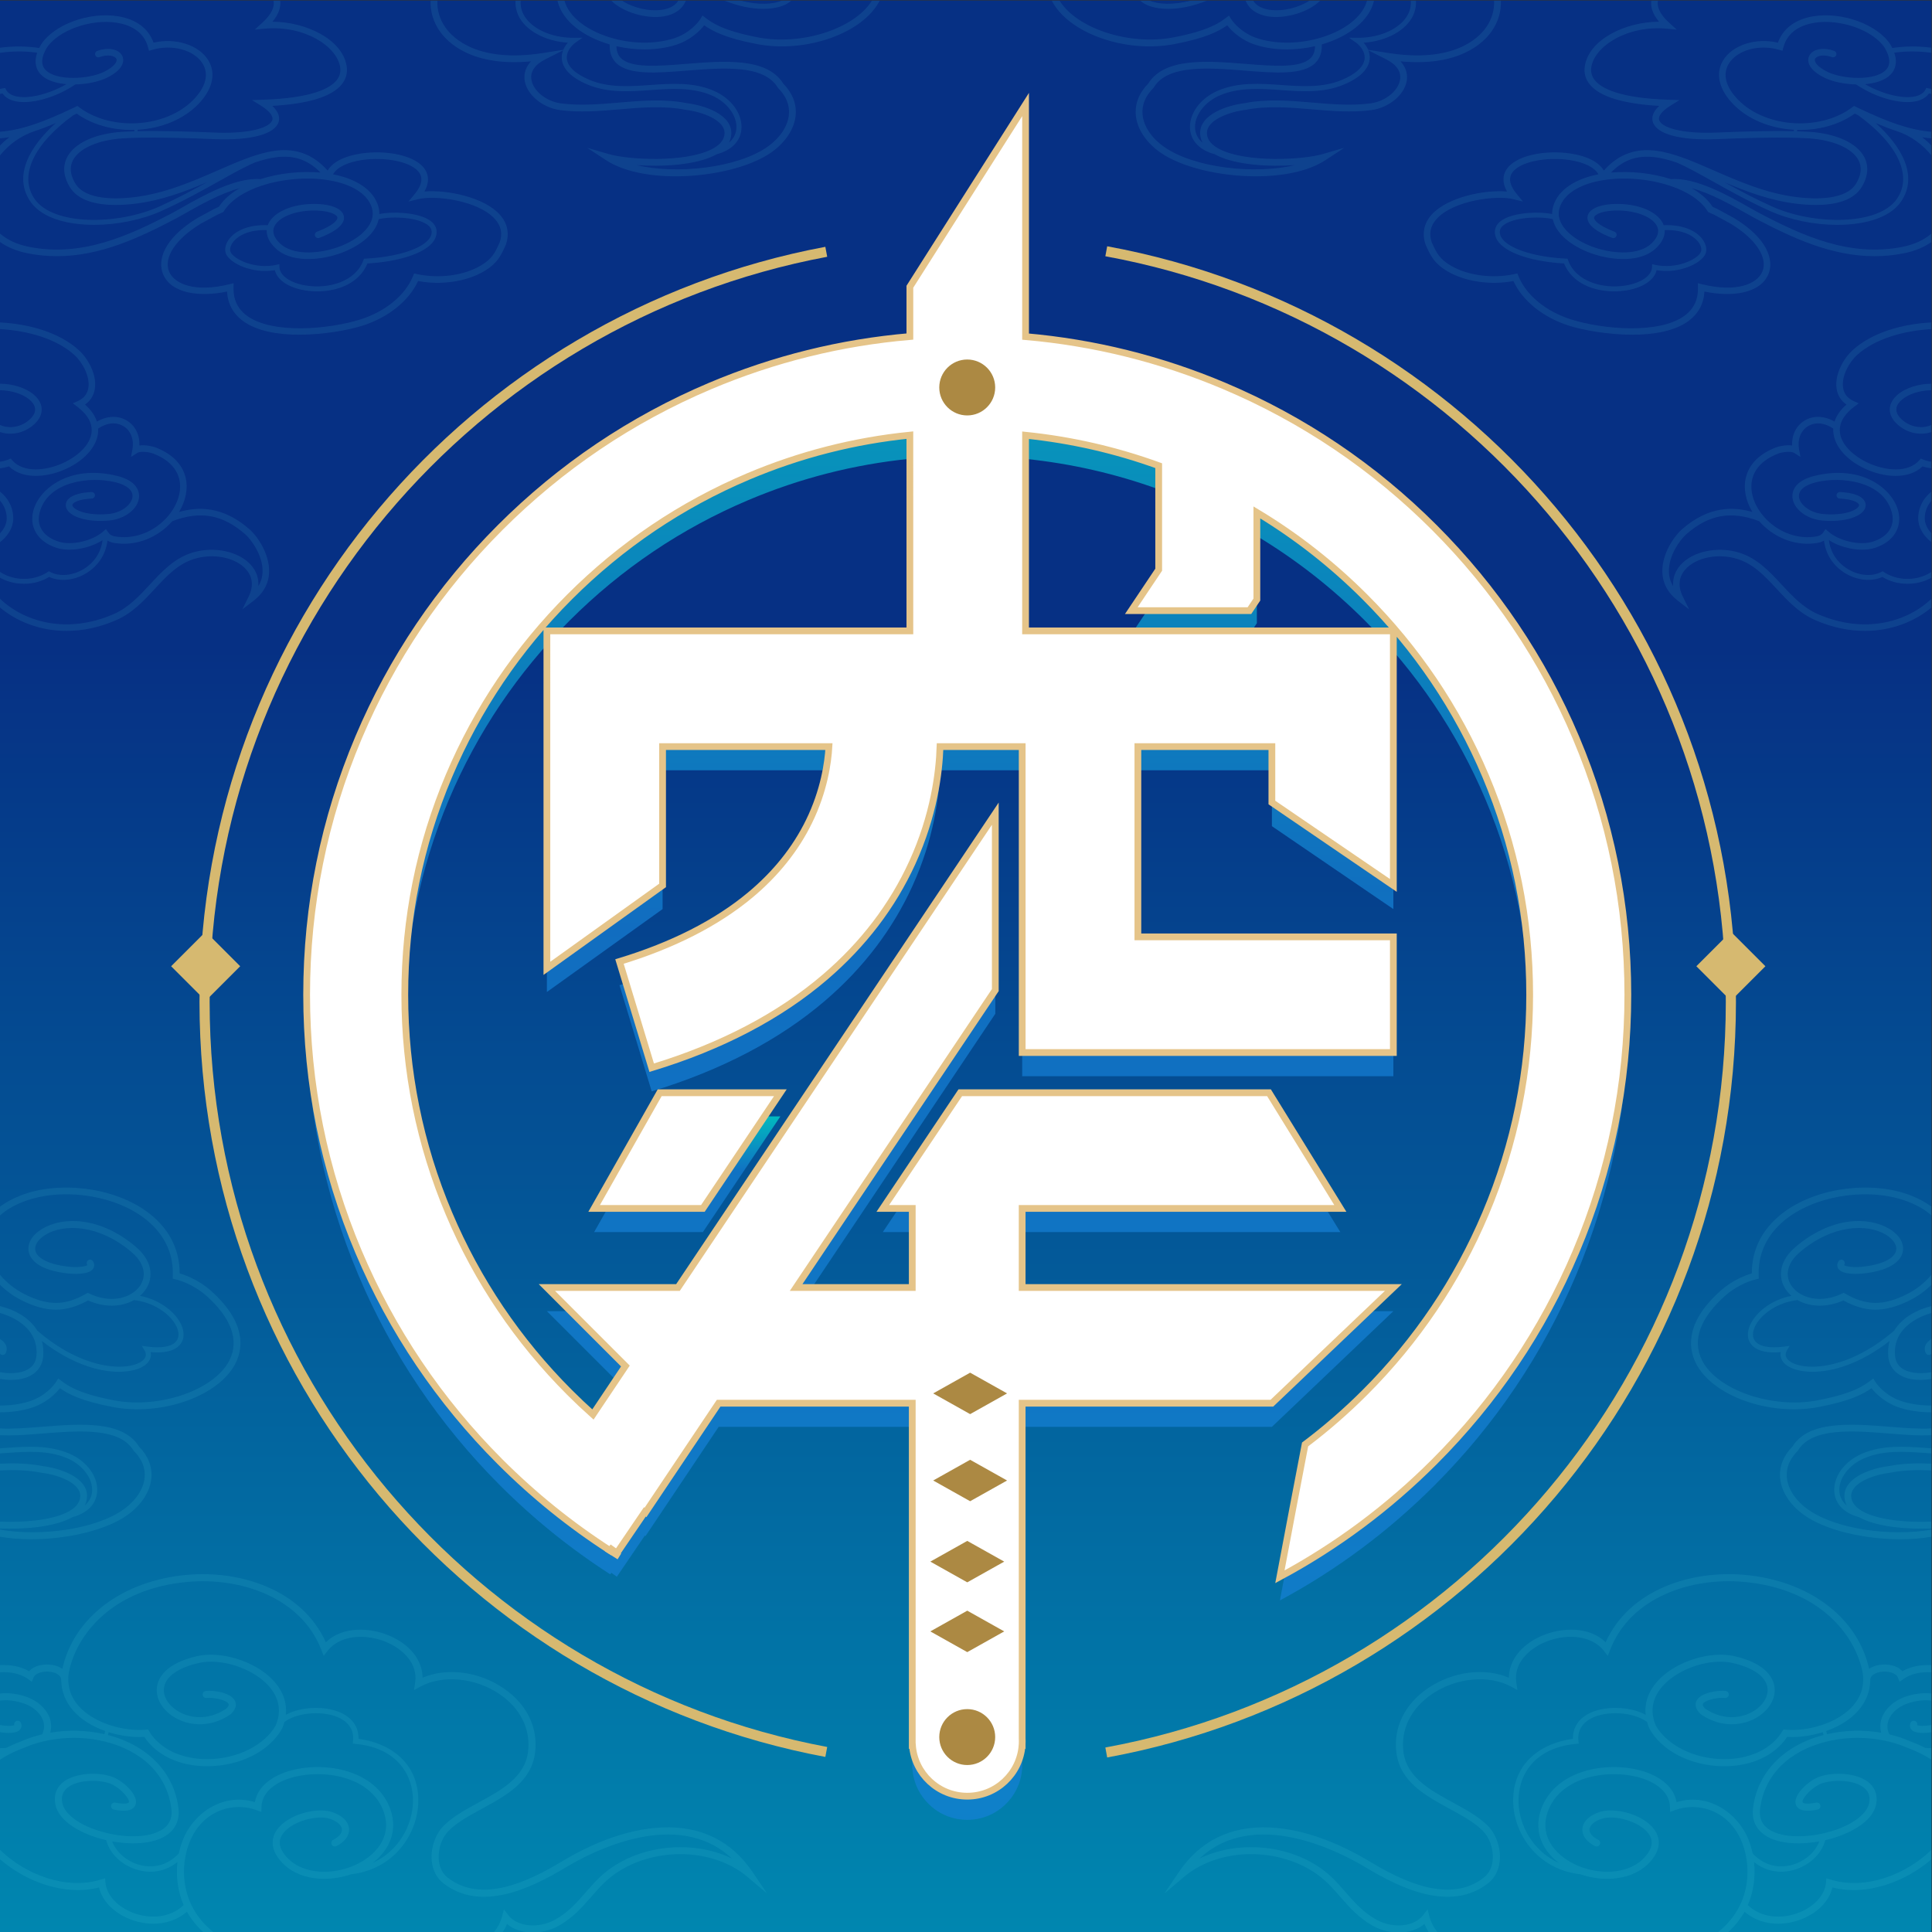
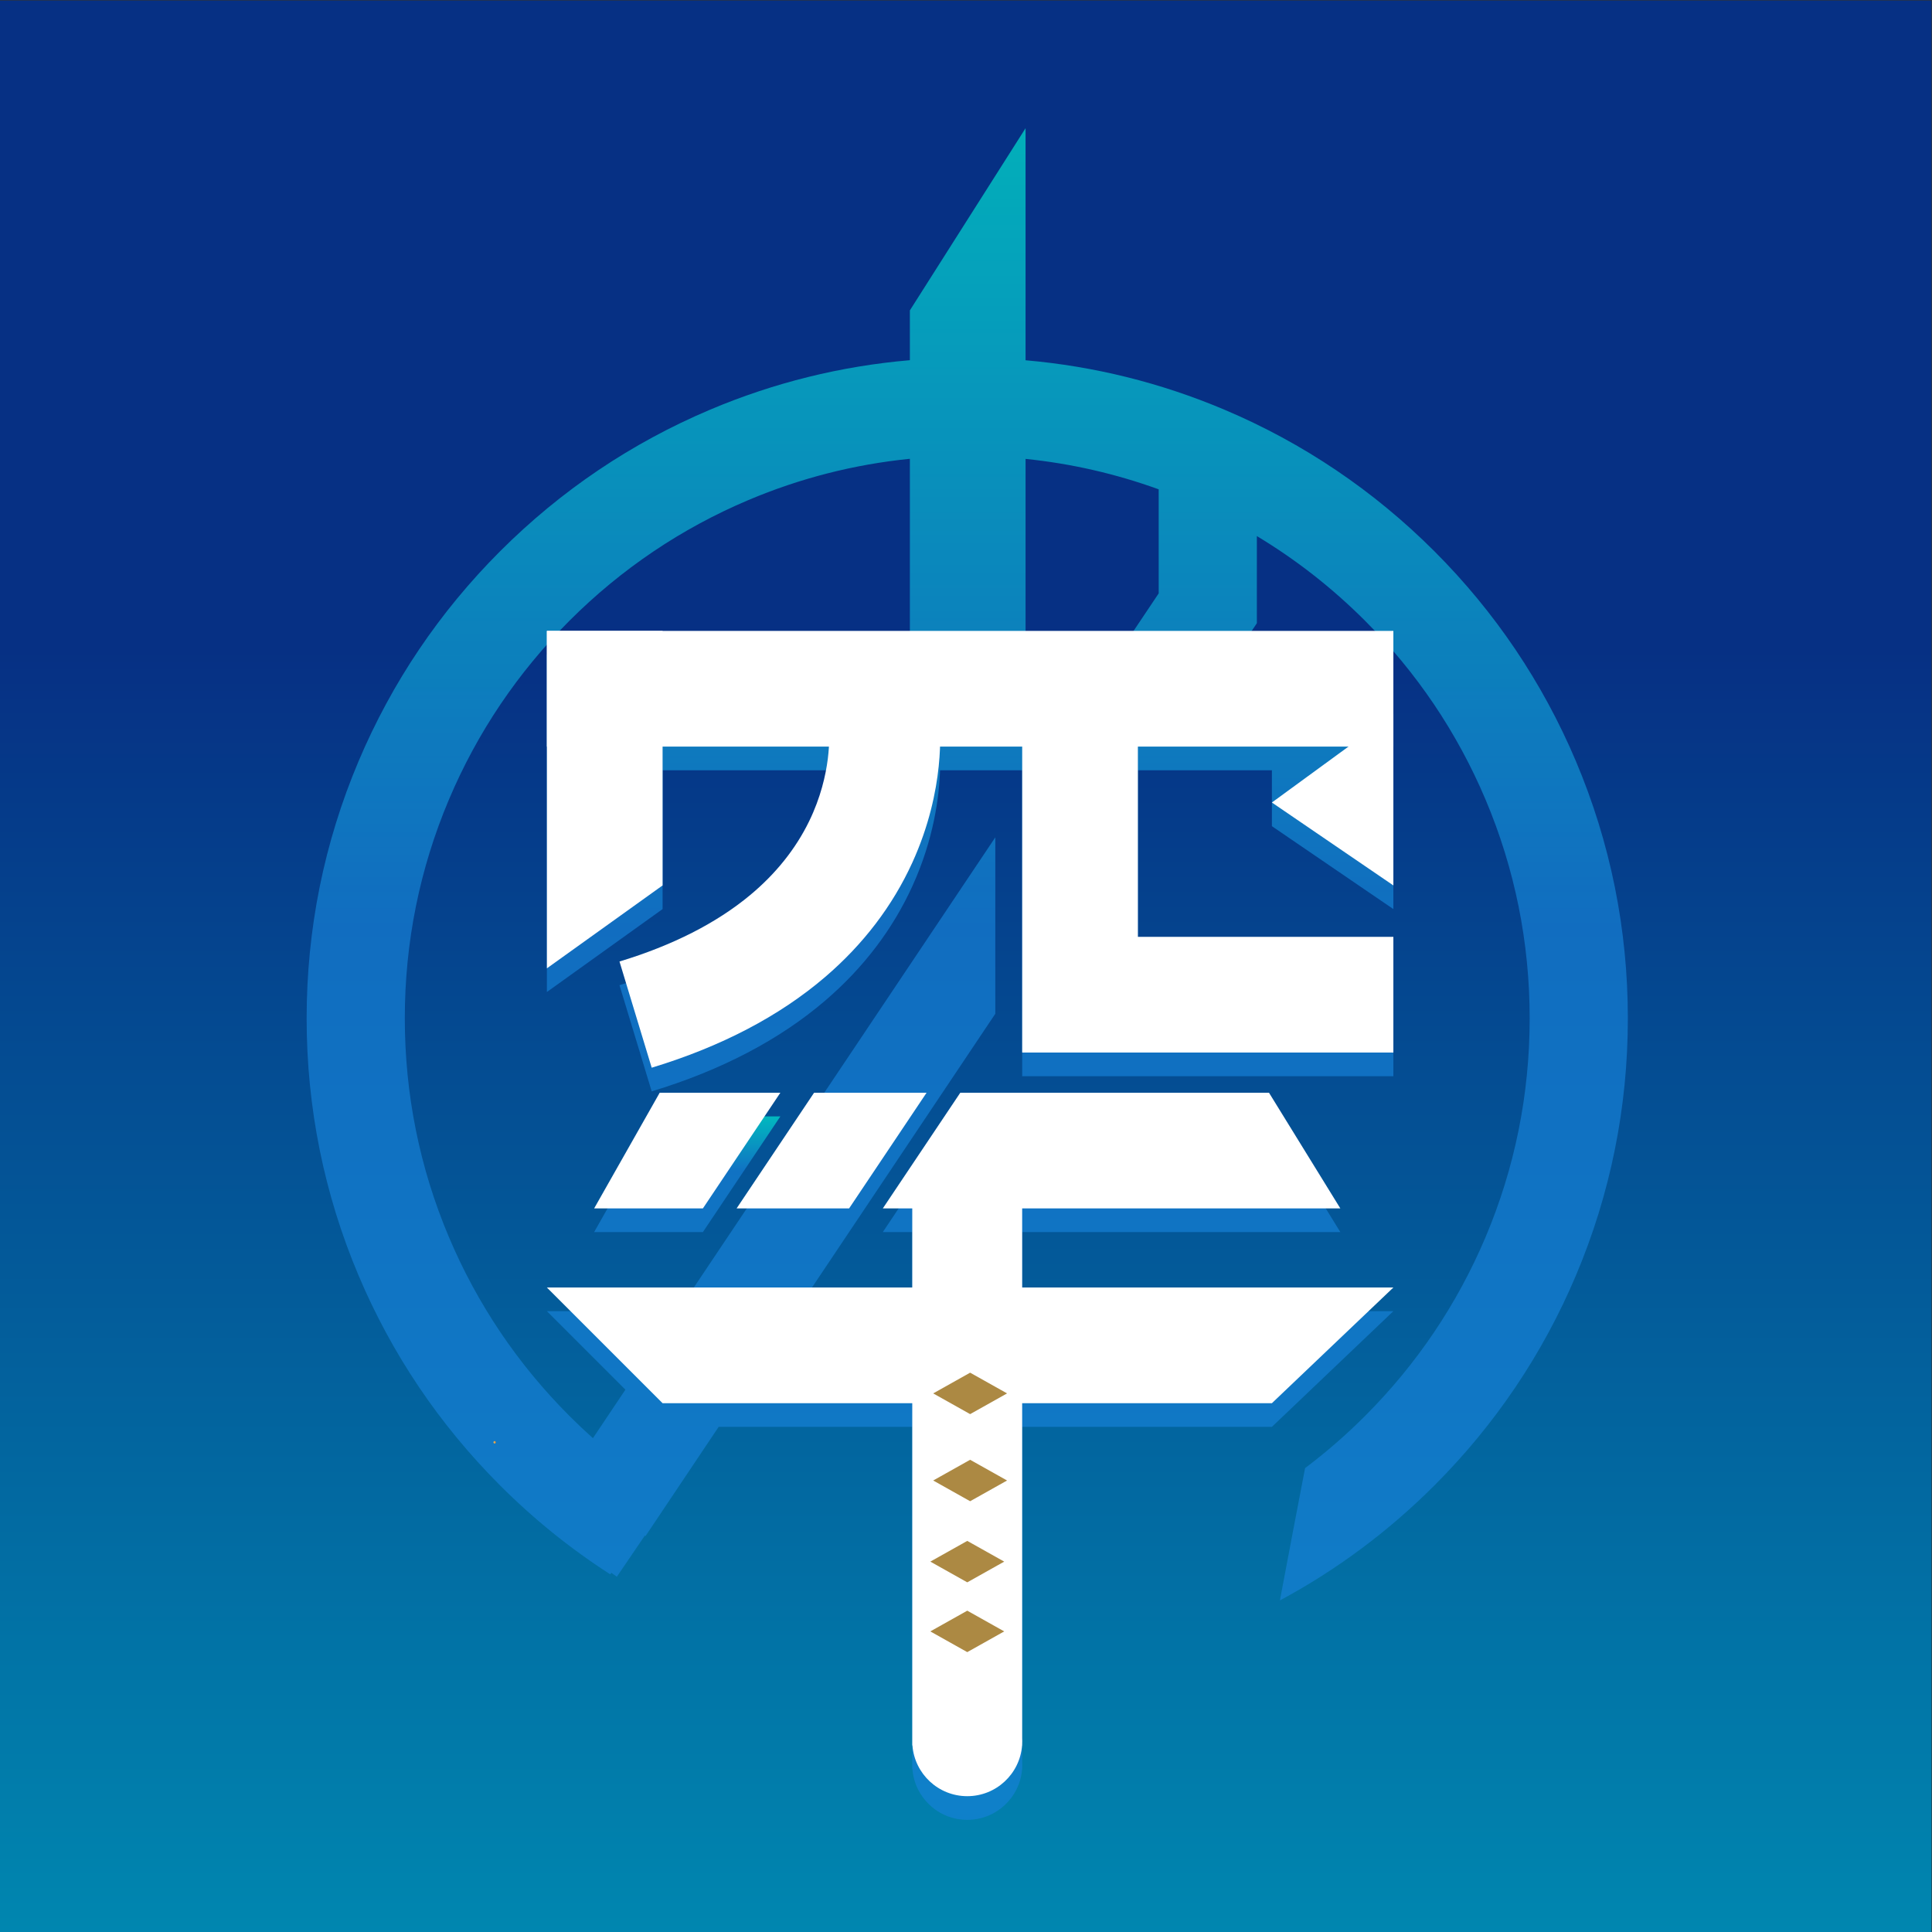
<svg xmlns="http://www.w3.org/2000/svg" viewBox="0 0 5333.333 5333.333" height="5333.333" width="5333.333" xml:space="preserve" id="svg2" version="1.1">
  <rect x="0" y="0" width="5333.333" height="5333.333" fill="#333333" stroke="none" />
  <defs id="defs6">
    <linearGradient id="linearGradient30" spreadMethod="pad" gradientTransform="matrix(0,4000,4000,0,2000,0)" gradientUnits="userSpaceOnUse" y2="0" x2="1" y1="0" x1="0">
      <stop id="stop24" offset="0" style="stop-opacity:1;stop-color:#0087b0" />
      <stop id="stop26" offset="0.664" style="stop-opacity:1;stop-color:#063084" />
      <stop id="stop28" offset="1" style="stop-opacity:1;stop-color:#063084" />
    </linearGradient>
    <clipPath id="clipPath40" clipPathUnits="userSpaceOnUse">
      <path id="path38" d="M 0,4000 H 4000 V 0 H 0 Z" />
    </clipPath>
    <clipPath id="clipPath48" clipPathUnits="userSpaceOnUse">
      <path id="path46" d="m 635.02,3735.57 h 2736.1 V 232.272 H 635.02 Z" />
    </clipPath>
    <linearGradient id="linearGradient64" spreadMethod="pad" gradientTransform="matrix(0,-239.585,-239.585,0,1423.234,1689.049)" gradientUnits="userSpaceOnUse" y2="0" x2="1" y1="0" x1="0">
      <stop id="stop54" offset="0" style="stop-opacity:1;stop-color:#00e9d3" />
      <stop id="stop56" offset="0.003" style="stop-opacity:1;stop-color:#00e9d3" />
      <stop id="stop58" offset="0.472" style="stop-opacity:1;stop-color:#1681d8" />
      <stop id="stop60" offset="1" style="stop-opacity:1;stop-color:#1681d8" />
      <stop id="stop62" offset="1" style="stop-opacity:1;stop-color:#1681d8" />
    </linearGradient>
    <linearGradient id="linearGradient80" spreadMethod="pad" gradientTransform="matrix(0,-11.418,-11.418,0,1273.62,740.177)" gradientUnits="userSpaceOnUse" y2="0" x2="1" y1="0" x1="0">
      <stop id="stop70" offset="0" style="stop-opacity:1;stop-color:#00e9d3" />
      <stop id="stop72" offset="0.003" style="stop-opacity:1;stop-color:#00e9d3" />
      <stop id="stop74" offset="0.472" style="stop-opacity:1;stop-color:#1681d8" />
      <stop id="stop76" offset="1" style="stop-opacity:1;stop-color:#1681d8" />
      <stop id="stop78" offset="1" style="stop-opacity:1;stop-color:#1681d8" />
    </linearGradient>
    <linearGradient id="linearGradient96" spreadMethod="pad" gradientTransform="matrix(0,-0.548,-0.548,0,1264.157,740.724)" gradientUnits="userSpaceOnUse" y2="0" x2="1" y1="0" x1="0">
      <stop id="stop86" offset="0" style="stop-opacity:1;stop-color:#00e9d3" />
      <stop id="stop88" offset="0.003" style="stop-opacity:1;stop-color:#00e9d3" />
      <stop id="stop90" offset="0.472" style="stop-opacity:1;stop-color:#1681d8" />
      <stop id="stop92" offset="1" style="stop-opacity:1;stop-color:#1681d8" />
      <stop id="stop94" offset="1" style="stop-opacity:1;stop-color:#1681d8" />
    </linearGradient>
    <linearGradient id="linearGradient112" spreadMethod="pad" gradientTransform="matrix(0,-3503.297,-3503.297,0,2003.07,3735.569)" gradientUnits="userSpaceOnUse" y2="0" x2="1" y1="0" x1="0">
      <stop id="stop102" offset="0" style="stop-opacity:1;stop-color:#00e9d3" />
      <stop id="stop104" offset="0.003" style="stop-opacity:1;stop-color:#00e9d3" />
      <stop id="stop106" offset="0.472" style="stop-opacity:1;stop-color:#1681d8" />
      <stop id="stop108" offset="1" style="stop-opacity:1;stop-color:#1681d8" />
      <stop id="stop110" offset="1" style="stop-opacity:1;stop-color:#1681d8" />
    </linearGradient>
    <clipPath id="clipPath174" clipPathUnits="userSpaceOnUse">
      <path id="path172" d="M 0,4000 H 4000 V 0 H 0 Z" />
    </clipPath>
    <linearGradient id="linearGradient232" spreadMethod="pad" gradientTransform="matrix(4.83,0,0,-4.83,1021.947,1014.112)" gradientUnits="userSpaceOnUse" y2="0" x2="1" y1="0" x1="0">
      <stop id="stop228" offset="0" style="stop-opacity:1;stop-color:#dcbf75" />
      <stop id="stop230" offset="1" style="stop-opacity:1;stop-color:#e78824" />
    </linearGradient>
    <clipPath id="clipPath242" clipPathUnits="userSpaceOnUse">
-       <path id="path240" d="M 0,4000 H 4000 V 0 H 0 Z" />
-     </clipPath>
+       </clipPath>
    <clipPath id="clipPath306" clipPathUnits="userSpaceOnUse">
      <path id="path304" d="M 2411.27,741.073 H 4000 V 0 H 2411.27 Z" />
    </clipPath>
    <clipPath id="clipPath322" clipPathUnits="userSpaceOnUse">
      <path id="path320" d="M 3955.34,437.473 H 4000 v -25.202 h -44.66 z" />
    </clipPath>
    <clipPath id="clipPath338" clipPathUnits="userSpaceOnUse">
      <path id="path336" d="M 2948.5,4000 H 4000 V 3307.86 H 2948.5 Z" />
    </clipPath>
    <clipPath id="clipPath354" clipPathUnits="userSpaceOnUse">
      <path id="path352" d="M 3442.57,3333.26 H 4000 v -638.8 h -557.43 z" />
    </clipPath>
    <clipPath id="clipPath370" clipPathUnits="userSpaceOnUse">
      <path id="path368" d="M 3972.42,2982.92 H 4000 v -104.78 h -27.58 z" />
    </clipPath>
    <clipPath id="clipPath386" clipPathUnits="userSpaceOnUse">
      <path id="path384" d="M 3913.56,3206.4 H 4000 v -103.54 h -86.44 z" />
    </clipPath>
    <clipPath id="clipPath402" clipPathUnits="userSpaceOnUse">
      <path id="path400" d="M 3686.14,1050.52 H 4000 V 813.421 h -313.86 z" />
    </clipPath>
    <clipPath id="clipPath418" clipPathUnits="userSpaceOnUse">
      <path id="path416" d="M 3501.96,1541.66 H 4000 v -465.42 h -498.04 z" />
    </clipPath>
    <clipPath id="clipPath434" clipPathUnits="userSpaceOnUse">
      <path id="path432" d="M 3985.97,1228.11 H 4000 v -33.02 h -14.03 z" />
    </clipPath>
    <clipPath id="clipPath450" clipPathUnits="userSpaceOnUse">
      <path id="path448" d="M 3619.69,1472.34 H 4000 v -329 h -380.31 z" />
    </clipPath>
    <clipPath id="clipPath466" clipPathUnits="userSpaceOnUse">
      <path id="path464" d="M 3798.57,1004.89 H 4000 V 835.328 h -201.43 z" />
    </clipPath>
    <clipPath id="clipPath482" clipPathUnits="userSpaceOnUse">
      <path id="path480" d="m 2178,4000 h 930.25 V 3635.88 H 2178 Z" />
    </clipPath>
    <clipPath id="clipPath498" clipPathUnits="userSpaceOnUse">
      <path id="path496" d="m 2579.49,4000 h 154.77 v -34.2 h -154.77 z" />
    </clipPath>
    <clipPath id="clipPath514" clipPathUnits="userSpaceOnUse">
      <path id="path512" d="m 2361.17,4000 h 139.01 v -17.33 h -139.01 z" />
    </clipPath>
    <clipPath id="clipPath530" clipPathUnits="userSpaceOnUse">
      <path id="path528" d="M 0,437.473 H 44.56 V 412.271 H 0 Z" />
    </clipPath>
    <clipPath id="clipPath546" clipPathUnits="userSpaceOnUse">
      <path id="path544" d="M 0,741.073 H 1588.64 V 0 H 0 Z" />
    </clipPath>
    <clipPath id="clipPath562" clipPathUnits="userSpaceOnUse">
      <path id="path560" d="M 0,4000 H 1051.41 V 3307.86 H 0 Z" />
    </clipPath>
    <clipPath id="clipPath578" clipPathUnits="userSpaceOnUse">
      <path id="path576" d="M 0,3206.4 H 86.346 V 3102.86 H 0 Z" />
    </clipPath>
    <clipPath id="clipPath594" clipPathUnits="userSpaceOnUse">
      <path id="path592" d="M 0,2982.84 H 27.485 V 2878.21 H 0 Z" />
    </clipPath>
    <clipPath id="clipPath610" clipPathUnits="userSpaceOnUse">
      <path id="path608" d="m 0,3333.26 h 557.332 v -638.8 H 0 Z" />
    </clipPath>
    <clipPath id="clipPath626" clipPathUnits="userSpaceOnUse">
      <path id="path624" d="m 0,1472.34 h 380.213 v -329 H 0 Z" />
    </clipPath>
    <clipPath id="clipPath642" clipPathUnits="userSpaceOnUse">
      <path id="path640" d="M 0,1004.89 H 201.34 V 835.328 H 0 Z" />
    </clipPath>
    <clipPath id="clipPath658" clipPathUnits="userSpaceOnUse">
      <path id="path656" d="M 0,1050.52 H 313.763 V 813.421 H 0 Z" />
    </clipPath>
    <clipPath id="clipPath674" clipPathUnits="userSpaceOnUse">
      <path id="path672" d="M 0,1541.66 H 497.941 V 1076.24 H 0 Z" />
    </clipPath>
    <clipPath id="clipPath690" clipPathUnits="userSpaceOnUse">
      <path id="path688" d="m 0,1228.05 h 13.94 v -32.96 H 0 Z" />
    </clipPath>
    <clipPath id="clipPath706" clipPathUnits="userSpaceOnUse">
      <path id="path704" d="m 1499.73,4000 h 139.01 v -17.33 h -139.01 z" />
    </clipPath>
    <clipPath id="clipPath722" clipPathUnits="userSpaceOnUse">
      <path id="path720" d="M 891.651,4000 H 1821.91 V 3635.88 H 891.651 Z" />
    </clipPath>
    <clipPath id="clipPath738" clipPathUnits="userSpaceOnUse">
      <path id="path736" d="m 1265.64,4000 h 154.78 v -34.2 h -154.78 z" />
    </clipPath>
  </defs>
  <g transform="matrix(1.333,0,0,-1.333,0,5333.333)" id="g10">
    <g id="g12">
      <g id="g14">
        <g id="g20">
          <g id="g22">
            <path id="path32" style="fill:url(#linearGradient30);stroke:none" d="M 0,0 H 4000 V 4000 H 0 Z" />
          </g>
        </g>
      </g>
    </g>
    <g id="g34">
      <g clip-path="url(#clipPath40)" id="g36">
        <g id="g42">
          <g id="g44" />
          <g id="g156">
            <g style="opacity:0.68" id="g154" clip-path="url(#clipPath48)">
              <g id="g122">
                <g id="g120">
                  <g id="g118">
                    <g id="g116">
                      <path id="path114" style="fill:url(#linearGradient64);stroke:none" d="m 1455.611,1449.463 160.45,239.586 h -249.889 l -135.765,-239.586 z" />
                    </g>
                  </g>
                </g>
              </g>
              <g id="g132">
                <g id="g130">
                  <g id="g128">
                    <g id="g126">
                      <path id="path124" style="fill:url(#linearGradient80);stroke:none" d="m 1264.582,740.177 c 5.997,-3.851 12.018,-7.662 18.075,-11.418 z" />
                    </g>
                  </g>
                </g>
              </g>
              <g id="g142">
                <g id="g140">
                  <g id="g138">
                    <g id="g136">
                      <path id="path134" style="fill:url(#linearGradient96);stroke:none" d="m 1264.582,740.177 c -0.282,0.18 -0.56,0.366 -0.842,0.547 l -0.01,-0.011 0.85,-0.536 z" />
                    </g>
                  </g>
                </g>
              </g>
              <g id="g152">
                <g id="g150">
                  <g id="g148">
                    <g id="g146">
                      <path id="path144" style="fill:url(#linearGradient112);stroke:none" d="m 3263.57,2424.623 c -68.909,162.919 -167.537,309.213 -293.142,434.819 -125.607,125.607 -271.901,224.235 -434.82,293.142 -131.679,55.696 -269.719,89.962 -411.756,102.325 v 480.66 l -239.586,-377.347 v -103.148 c -142.733,-12.217 -281.444,-46.536 -413.733,-102.49 -162.919,-68.907 -309.213,-167.535 -434.82,-293.142 C 910.106,2733.836 811.478,2587.542 742.569,2424.623 671.206,2255.897 635.02,2076.726 635.02,1892.085 c 0,-184.641 36.186,-363.812 107.549,-532.538 68.909,-162.918 167.537,-309.212 293.144,-434.819 69.84,-69.842 146.092,-131.317 228.027,-184.004 l 2.339,3.15 11.416,-8.118 57.886,85.171 1.445,-0.968 141.539,211.346 v 0 l 9.905,14.789 h 400.939 V 337.445 h 0.382 c 4.435,-58.826 53.57,-105.178 113.531,-105.178 59.962,0 109.097,46.352 113.532,105.178 h 0.161 v 2.556 c 0.108,2.028 0.165,4.069 0.165,6.124 0,2.055 -0.057,4.096 -0.165,6.124 v 693.845 h 517.161 l 251.564,239.585 h -768.725 v 163.779 h 658.915 l -147.744,239.586 h -639.318 l -160.45,-239.586 h 60.991 V 1285.679 H 1648.72 l 109.683,163.779 v 0 l 68.029,101.581 234.766,350.554 v 365.345 l -657.15,-981.259 h -271.474 l 162.588,-162.588 -67.251,-100.42 c -16.524,14.763 -32.678,30.032 -48.449,45.803 -107.002,107 -190.999,231.575 -249.659,370.261 -60.709,143.532 -91.491,296.059 -91.491,453.345 0,157.286 30.782,309.813 91.491,453.344 58.66,138.686 142.657,263.26 249.659,370.262 107.001,107.002 231.575,191 370.261,249.659 107.092,45.296 219.194,73.922 334.541,85.543 V 2645.451 H 1372.159 1132.574 V 2405.866 1946.66 l 239.585,171.703 v 287.503 h 344.495 c -1.901,-33.542 -10.135,-91.337 -41.099,-154.799 -27.896,-57.173 -69.025,-108.6 -122.244,-152.852 -69.612,-57.882 -160.59,-104.12 -270.408,-137.43 l 66.706,-219.917 c 143.746,43.601 264.659,106.862 359.381,188.027 78.829,67.547 139.511,147.21 180.36,236.777 44.68,97.972 55.682,186.017 57.416,240.194 h 170.105 v -393.993 -190.67 -48.916 h 768.669 v 239.586 h -529.084 v 393.993 h 277.52 v -115.8 l 251.564,-171.703 v 287.503 67.882 171.703 h -761.69 v 405.226 c 94.407,-9.678 186.633,-30.746 275.709,-63.033 v -215.466 l -56.791,-84.8 h 244.672 l 15.413,23.015 v 180.454 c 81.079,-48.75 155.986,-107.325 223.822,-175.161 107,-107.002 190.997,-231.576 249.657,-370.262 60.708,-143.531 91.491,-296.058 91.491,-453.344 0,-157.286 -30.783,-309.813 -91.491,-453.345 -58.66,-138.686 -142.657,-263.261 -249.657,-370.261 -39.035,-39.035 -80.419,-74.991 -123.963,-107.788 -15.321,-79.266 -34.572,-180.785 -52.153,-274.045 117.345,63.038 224.567,142.782 319.867,238.082 125.605,125.607 224.233,271.901 293.142,434.819 71.364,168.726 107.549,347.897 107.549,532.538 0,184.641 -36.185,363.812 -107.549,532.538" />
                    </g>
                  </g>
                </g>
              </g>
            </g>
          </g>
        </g>
      </g>
    </g>
    <path id="path158" style="fill:#ffffff;fill-opacity:1;fill-rule:nonzero;stroke:none" d="M 2885.542,2454.871 H 1132.576 v 239.585 h 1752.966 z" />
    <g transform="translate(2633.977,2339.071)" id="g160">
-       <path id="path162" style="fill:#ffffff;fill-opacity:1;fill-rule:nonzero;stroke:none" d="M 0,0 251.564,-171.703 V 183.682 H 0 Z" />
+       <path id="path162" style="fill:#ffffff;fill-opacity:1;fill-rule:nonzero;stroke:none" d="M 0,0 251.564,-171.703 V 183.682 Z" />
    </g>
    <g transform="translate(1372.161,2694.456)" id="g164">
      <path id="path166" style="fill:#ffffff;fill-opacity:1;fill-rule:nonzero;stroke:none" d="M 0,0 V -527.088 L -239.585,-698.791 V 0 Z" />
    </g>
    <g id="g168">
      <g clip-path="url(#clipPath174)" id="g170">
        <g transform="translate(1349.611,1789.873)" id="g176">
          <path id="path178" style="fill:#ffffff;fill-opacity:1;fill-rule:nonzero;stroke:none" d="m 0,0 -66.706,219.917 c 109.817,33.31 200.796,79.548 270.407,137.43 53.22,44.252 94.349,95.679 122.244,152.852 48.305,99.002 41.293,184.216 41.217,185.065 0.074,-0.828 0.131,-1.253 0.131,-1.253 l 228.356,25.827 C 597.248,705.695 609.269,577.259 539.74,424.804 498.892,335.237 438.21,255.574 359.38,188.027 264.658,106.862 143.746,43.601 0,0" />
        </g>
        <g transform="translate(2356.458,2060.877)" id="g180">
          <path id="path182" style="fill:#ffffff;fill-opacity:1;fill-rule:nonzero;stroke:none" d="M 0,0 V 435.92 H -239.585 V 0 -190.67 -239.585 H 529.084 V 0 Z" />
        </g>
        <g transform="translate(2633.977,1095.099)" id="g184">
          <path id="path186" style="fill:#ffffff;fill-opacity:1;fill-rule:nonzero;stroke:none" d="m 0,0 h -1261.816 l -239.585,239.585 H 251.564 Z" />
        </g>
        <g transform="translate(1685.875,1738.049)" id="g188">
          <path id="path190" style="fill:#ffffff;fill-opacity:1;fill-rule:nonzero;stroke:none" d="M 0,0 -160.45,-239.585 H 72.53 L 232.98,0 Z" />
        </g>
        <g transform="translate(1366.172,1738.049)" id="g192">
          <path id="path194" style="fill:#ffffff;fill-opacity:1;fill-rule:nonzero;stroke:none" d="M 0,0 -135.765,-239.585 H 89.439 L 249.889,0 Z" />
        </g>
        <g transform="translate(2116.817,401.254)" id="g196">
          <path id="path198" style="fill:#ffffff;fill-opacity:1;fill-rule:nonzero;stroke:none" d="M 0,0 V 1097.209 H 658.915 L 511.17,1336.794 h -639.317 l -160.451,-239.585 h 60.992 V -14.804 h 0.382 c 4.434,-58.827 53.569,-105.178 113.531,-105.178 59.962,0 109.097,46.351 113.531,105.178 H 0 v 2.556 c 0.108,2.028 0.165,4.069 0.165,6.124 C 0.165,-4.069 0.108,-2.028 0,0" />
        </g>
        <g transform="translate(2009.059,1158.317)" id="g200">
          <path id="path202" style="fill:#ac8943;fill-opacity:1;fill-rule:nonzero;stroke:none" d="M 0,0 -76.51,-42.919 0,-85.838 76.51,-42.919 Z" />
        </g>
        <g transform="translate(2009.059,977.935)" id="g204">
          <path id="path206" style="fill:#ac8943;fill-opacity:1;fill-rule:nonzero;stroke:none" d="M 0,0 -76.51,-42.919 0,-85.838 76.51,-42.919 Z" />
        </g>
        <g transform="translate(2003.124,809.948)" id="g208">
          <path id="path210" style="fill:#ac8943;fill-opacity:1;fill-rule:nonzero;stroke:none" d="M 0,0 -76.51,-42.919 0,-85.838 76.51,-42.919 Z" />
        </g>
        <g transform="translate(2003.124,665.439)" id="g212">
          <path id="path214" style="fill:#ac8943;fill-opacity:1;fill-rule:nonzero;stroke:none" d="M 0,0 -76.51,-42.919 0,-85.838 76.51,-42.919 Z" />
        </g>
      </g>
    </g>
    <g id="g216">
      <g id="g218">
        <g id="g224">
          <g id="g226">
            <path id="path234" style="fill:url(#linearGradient232);stroke:none" d="m 1024.362,1011.613 c 3.217,0 3.222,5 0,5 v 0 c -3.218,0 -3.223,-5 0,-5" />
          </g>
        </g>
      </g>
    </g>
    <g id="g236">
      <g clip-path="url(#clipPath242)" id="g238">
        <g transform="translate(1264.582,789.177)" id="g244">
          <path id="path246" style="fill:#ffffff;fill-opacity:1;fill-rule:nonzero;stroke:none" d="M 0,0 C 5.997,-3.85 12.018,-7.662 18.076,-11.418 Z" />
        </g>
        <g transform="translate(1264.582,789.177)" id="g248">
          <path id="path250" style="fill:#ffffff;fill-opacity:1;fill-rule:nonzero;stroke:none" d="M 0,0 C -0.282,0.181 -0.56,0.366 -0.842,0.548 L -0.85,0.537 Z" />
        </g>
        <g transform="translate(3263.57,2473.623)" id="g252">
          <path id="path254" style="fill:#ffffff;fill-opacity:1;fill-rule:nonzero;stroke:none" d="m 0,0 c -68.909,162.919 -167.537,309.213 -293.142,434.82 -125.607,125.606 -271.901,224.234 -434.82,293.142 -168.726,71.365 -347.896,107.55 -532.538,107.55 -184.641,0 -363.811,-36.185 -532.537,-107.55 C -1955.956,659.054 -2102.25,560.426 -2227.857,434.82 -2353.464,309.213 -2452.092,162.919 -2521.001,0 c -71.363,-168.725 -107.549,-347.896 -107.549,-532.538 0,-184.641 36.186,-363.811 107.549,-532.537 68.909,-162.919 167.537,-309.213 293.144,-434.82 69.841,-69.841 146.092,-131.317 228.027,-184.004 l 2.34,3.15 11.415,-8.118 57.886,85.171 1.445,-0.968 141.539,211.346 v 0 l 582.832,870.288 v 365.345 l -833.287,-1244.267 c -16.524,14.763 -32.678,30.032 -48.449,45.803 -107.002,107 -190.999,231.575 -249.659,370.261 -60.708,143.532 -91.491,296.06 -91.491,453.345 0,157.286 30.783,309.814 91.491,453.344 58.66,138.686 142.657,263.26 249.659,370.263 107.001,107.001 231.575,190.999 370.261,249.659 143.532,60.708 296.06,91.49 453.345,91.49 136.686,0 269.773,-23.26 396.491,-69.192 V 347.555 l -56.791,-84.8 h 244.672 l 15.413,23.015 v 180.454 c 81.079,-48.75 155.986,-107.325 223.822,-175.16 107.001,-107.003 190.997,-231.577 249.657,-370.263 60.709,-143.53 91.491,-296.058 91.491,-453.344 0,-157.285 -30.782,-309.813 -91.491,-453.345 -58.66,-138.686 -142.656,-263.261 -249.657,-370.261 -39.035,-39.034 -80.419,-74.991 -123.963,-107.788 -15.321,-79.266 -34.572,-180.785 -52.153,-274.044 117.345,63.037 224.567,142.781 319.867,238.081 125.605,125.607 224.233,271.901 293.142,434.82 71.364,168.726 107.55,347.896 107.55,532.537 C 107.55,-347.896 71.364,-168.725 0,0" />
        </g>
        <g transform="translate(2123.852,3784.569)" id="g256">
          <path id="path258" style="fill:#ffffff;fill-opacity:1;fill-rule:nonzero;stroke:none" d="m 0,0 v -1261.816 l -239.585,-25.955 v 910.424 z" />
        </g>
        <g transform="translate(2060.945,3198.583)" id="g260">
          <path id="path262" style="fill:#ac8943;fill-opacity:1;fill-rule:nonzero;stroke:none" d="m 0,0 c 0,-31.977 -25.923,-57.9 -57.9,-57.9 -31.977,0 -57.9,25.923 -57.9,57.9 0,31.977 25.923,57.9 57.9,57.9 C -25.923,57.9 0,31.977 0,0" />
        </g>
        <g transform="translate(2060.945,403.678)" id="g264">
          <path id="path266" style="fill:#ac8943;fill-opacity:1;fill-rule:nonzero;stroke:none" d="m 0,0 c 0,-31.977 -25.923,-57.9 -57.9,-57.9 -31.977,0 -57.9,25.923 -57.9,57.9 0,31.977 25.923,57.9 57.9,57.9 C -25.923,57.9 0,31.977 0,0" />
        </g>
        <g transform="translate(1455.611,1498.463)" id="g268">
          <path id="path270" style="fill:none;stroke:#e5c489;stroke-width:14;stroke-linecap:butt;stroke-linejoin:miter;stroke-miterlimit:10;stroke-dasharray:none;stroke-opacity:1" d="M 0,0 160.45,239.585 H -89.439 L -225.204,0 Z" />
        </g>
        <g transform="translate(1264.582,789.177)" id="g272">
          <path id="path274" style="fill:none;stroke:#e5c489;stroke-width:14;stroke-linecap:butt;stroke-linejoin:miter;stroke-miterlimit:10;stroke-dasharray:none;stroke-opacity:1" d="M 0,0 C 5.997,-3.85 12.018,-7.662 18.076,-11.418 Z" />
        </g>
        <g transform="translate(1264.582,789.177)" id="g276">
          <path id="path278" style="fill:none;stroke:#e5c489;stroke-width:14;stroke-linecap:butt;stroke-linejoin:miter;stroke-miterlimit:10;stroke-dasharray:none;stroke-opacity:1" d="M 0,0 C -0.282,0.181 -0.56,0.366 -0.842,0.548 L -0.85,0.537 Z" />
        </g>
        <g transform="translate(3263.57,2473.623)" id="g280">
          <path id="path282" style="fill:none;stroke:#e5c489;stroke-width:14;stroke-linecap:butt;stroke-linejoin:miter;stroke-miterlimit:10;stroke-dasharray:none;stroke-opacity:1" d="m 0,0 c -68.909,162.919 -167.537,309.213 -293.142,434.82 -125.607,125.606 -271.901,224.234 -434.82,293.142 -131.678,55.695 -269.719,89.961 -411.756,102.324 v 480.66 L -1379.303,933.599 V 830.451 C -1522.036,818.234 -1660.748,783.916 -1793.037,727.962 -1955.956,659.054 -2102.25,560.426 -2227.857,434.82 -2353.464,309.213 -2452.092,162.919 -2521.001,0 c -71.363,-168.725 -107.549,-347.896 -107.549,-532.538 0,-184.641 36.186,-363.811 107.549,-532.537 68.909,-162.919 167.537,-309.213 293.144,-434.82 69.841,-69.841 146.092,-131.317 228.027,-184.004 l 2.34,3.15 11.415,-8.118 57.886,85.171 1.445,-0.968 141.539,211.346 v 0 l 9.904,14.789 h 400.94 v -708.648 h 0.381 c 4.435,-58.827 53.57,-105.179 113.532,-105.179 59.961,0 109.096,46.352 113.531,105.179 h 0.162 v 2.555 c 0.107,2.028 0.165,4.069 0.165,6.124 0,2.055 -0.058,4.096 -0.165,6.124 v 693.845 h 517.16 l 251.564,239.585 h -768.724 v 163.779 h 658.914 l -147.744,239.586 h -639.317 l -160.451,-239.586 h 60.992 v -163.779 h -240.489 l 109.682,163.779 h 10e-4 l 68.028,101.581 234.766,350.554 v 365.345 l -657.15,-981.259 h -271.474 l 162.589,-162.588 -67.252,-100.42 c -16.524,14.763 -32.678,30.032 -48.449,45.803 -107.002,107 -190.999,231.575 -249.659,370.261 -60.708,143.532 -91.491,296.06 -91.491,453.345 0,157.286 30.783,309.814 91.491,453.344 58.66,138.686 142.657,263.26 249.659,370.263 107.001,107.001 231.575,190.999 370.261,249.659 107.092,45.295 219.194,73.921 334.542,85.542 V 220.828 h -512.105 -239.586 V -18.757 -477.963 l 239.586,171.703 v 287.503 h 344.494 c -1.901,-33.541 -10.135,-91.337 -41.099,-154.799 -27.896,-57.173 -69.025,-108.6 -122.244,-152.852 -69.612,-57.882 -160.59,-104.12 -270.408,-137.43 l 66.707,-219.917 c 143.745,43.601 264.658,106.863 359.38,188.028 78.829,67.546 139.511,147.209 180.36,236.776 44.68,97.972 55.682,186.018 57.416,240.194 h 170.105 v -393.993 -190.67 -48.916 h 768.669 v 239.586 h -529.084 v 393.993 h 277.52 v -115.8 l 251.564,-171.703 v 287.503 67.882 171.703 h -761.69 v 405.226 c 94.407,-9.678 186.634,-30.746 275.709,-63.033 V 347.555 l -56.791,-84.8 h 244.672 l 15.413,23.015 v 180.454 c 81.079,-48.75 155.986,-107.325 223.822,-175.16 107.001,-107.003 190.997,-231.577 249.657,-370.263 60.709,-143.53 91.491,-296.058 91.491,-453.344 0,-157.285 -30.782,-309.813 -91.491,-453.345 -58.66,-138.686 -142.656,-263.261 -249.657,-370.261 -39.035,-39.034 -80.419,-74.991 -123.963,-107.788 -15.321,-79.266 -34.572,-180.785 -52.153,-274.044 117.345,63.037 224.567,142.781 319.867,238.081 125.605,125.607 224.233,271.901 293.142,434.82 71.364,168.726 107.55,347.896 107.55,532.537 C 107.55,-347.896 71.364,-168.725 0,0 Z" />
        </g>
        <g transform="translate(1711.14,3479.547)" id="g284">
          <path id="path286" style="fill:none;stroke:#d6b970;stroke-width:21;stroke-linecap:butt;stroke-linejoin:miter;stroke-miterlimit:10;stroke-dasharray:none;stroke-opacity:1" d="m 0,0 c -732.896,-137.351 -1287.515,-780.571 -1287.515,-1553.334 0,-772.764 554.619,-1415.983 1287.515,-1553.334" />
        </g>
        <g transform="translate(2290.976,371.764)" id="g288">
          <path id="path290" style="fill:none;stroke:#d6b970;stroke-width:21;stroke-linecap:butt;stroke-linejoin:miter;stroke-miterlimit:10;stroke-dasharray:none;stroke-opacity:1" d="M 0,0 C 735.868,134.956 1293.517,779.576 1293.517,1554.448 1293.517,2329.32 735.868,2973.94 0,3108.896" />
        </g>
        <g transform="translate(497.413,2000)" id="g292">
          <path id="path294" style="fill:#d6b970;fill-opacity:1;fill-rule:nonzero;stroke:none" d="M 0,0 -71.509,-71.509 -143.019,0 l 71.51,71.51 z" />
        </g>
        <g transform="translate(3656.002,2000)" id="g296">
          <path id="path298" style="fill:#d6b970;fill-opacity:1;fill-rule:nonzero;stroke:none" d="M 0,0 -71.51,-71.509 -143.019,0 -71.51,71.51 Z" />
        </g>
        <g id="g300">
          <g id="g302" />
          <g id="g314">
            <g style="opacity:0.09" id="g312" clip-path="url(#clipPath306)">
              <g id="g310" transform="translate(3630.383,256.528)">
                <path id="path308" style="fill:#67f5f9;fill-opacity:1;fill-rule:nonzero;stroke:none" d="m 0,0 c -2.498,-20.362 3.451,-37.741 17.2,-50.252 27.338,-24.873 78.23,-26.145 120.085,-18.602 -8.225,-22.375 -30.302,-41.695 -56.978,-48.83 -30.411,-8.122 -59.734,0.601 -81.18,23.957 -0.123,0.572 -0.24,1.145 -0.369,1.715 -2.027,9.357 -4.832,18.485 -8.325,27.114 -11.252,28.042 -32.681,52.558 -58.799,67.268 -19.97,11.248 -51.273,21.596 -89.981,10.084 -6.52,37.513 -44.468,55.227 -61.497,61.358 -37.531,13.418 -83.983,14.917 -124.268,4.032 -47.212,-12.761 -80.838,-41.174 -94.681,-80.007 -8.968,-25.129 -7.686,-50.288 3.701,-72.77 7.437,-14.673 18.931,-27.891 33.477,-38.894 -54.034,24.322 -83.339,77.946 -84.136,127.402 -0.843,52.236 30.025,111.067 119.186,119.518 l 5.531,0.528 -0.6,5.524 c -2.801,25.879 12.919,39.761 26.6,46.855 32.669,16.931 88.111,12.939 115.595,-7.518 0.06,-0.213 0.112,-0.426 0.173,-0.64 1.138,-4.175 2.658,-8.45 4.646,-13.082 l 0.357,-0.721 c 26.061,-46.041 85.763,-76.367 152.099,-77.252 0.963,-0.014 1.916,-0.021 2.876,-0.021 56.686,0.007 104.734,22.539 129.935,60.815 23.081,-1.468 49.561,2.029 73.963,9.784 l 0.641,-2.484 0.9,-3.491 C 63.568,130.067 9.042,73.697 0,0 m 309.197,283.386 c -10.359,12.312 -31.292,16.108 -48.568,13.032 -8.067,-1.439 -14.916,-4.255 -20.219,-8.141 -23.597,106.734 -124.472,182.958 -258.799,194.862 -108.741,9.693 -237.544,-30.09 -286.819,-139.63 -34.632,33.48 -91.476,31.046 -132.482,13.239 -42.609,-18.506 -67.61,-50.916 -67.92,-86.665 -50.588,21.354 -116.325,13.11 -167.84,-21.99 -47.79,-32.581 -71.532,-81.006 -65.137,-132.872 7.472,-60.572 59.524,-88.942 109.861,-116.37 26.504,-14.446 51.538,-28.085 69.148,-45.82 13.818,-13.896 21.922,-36.714 20.644,-58.139 -0.685,-11.527 -4.421,-27.571 -18.31,-38.555 -70.454,-55.612 -168.825,-7.722 -236.677,33.116 -50.349,30.333 -127.273,67.182 -207.833,70.479 -80.667,3.319 -143.759,-27.913 -187.584,-92.746 l -29.776,-44.043 40.556,34.379 c 80.953,68.602 223.816,61.493 299.745,-14.917 8.768,-8.835 16.743,-17.957 24.455,-26.778 19.213,-21.968 37.359,-42.716 66.514,-59.21 12.235,-6.924 25.457,-11.258 38.602,-13.145 h 30.046 c 14.826,2.236 28.357,7.857 38.762,16.671 2.338,-5.782 5.234,-11.343 8.663,-16.671 h 18.02 c -7.382,9.169 -13.243,19.862 -16.502,32.316 l -3.797,14.517 -9.089,-11.941 c -18.503,-24.309 -63.153,-28.455 -97.507,-9.028 -26.985,15.273 -44.339,35.114 -62.707,56.119 -7.865,8.985 -15.994,18.285 -25.09,27.449 -69.073,69.516 -190.161,85.167 -277.823,42.752 113.23,106.15 289.542,14.573 344.805,-18.721 71.574,-43.094 175.697,-93.275 253.281,-32.067 14.149,11.191 22.618,28.655 23.838,49.16 1.513,25.387 -8.25,52.594 -24.869,69.309 -19.11,19.241 -46.263,34.037 -72.52,48.346 -47.098,25.665 -95.798,52.208 -102.346,105.323 -5.703,46.248 15.748,89.62 58.859,119.004 50.388,34.336 117.955,40.767 164.343,15.609 l 13.04,-7.073 -2.342,14.652 c -6.48,40.553 25.873,70.058 58.311,84.147 40.628,17.628 95.98,17.186 123.183,-17.8 l 7.936,-10.199 4.653,12.054 c 42.709,110.676 169.564,150.708 276.417,141.18 157.958,-14.003 231.728,-110.397 246.848,-188.363 0.756,-5.103 1.074,-9.956 0.945,-14.431 -0.001,-0.031 0.003,-0.06 0.002,-0.091 -0.001,-0.041 -0.004,-0.082 -0.005,-0.123 v -1.205 c -1.575,-57.623 -59.404,-83.431 -84.207,-91.856 -25.191,-8.579 -53.036,-12.212 -76.4,-10.021 l -4.578,0.436 -2.373,-3.94 C 38.412,122.202 -7.58,100.697 -61.968,101.404 c -60.123,0.799 -116.067,28.713 -139.377,69.487 -1.641,3.861 -2.894,7.401 -3.847,10.891 -9.535,33.23 5.935,58.496 20.591,73.833 33.876,35.458 98.26,55.506 143.563,44.722 41.752,-9.778 66.892,-27.55 70.786,-50.032 2.983,-17.222 -7.302,-35.749 -26.84,-48.361 -23.705,-15.301 -62.867,-22.253 -101.889,3.904 -2.634,2.613 -6.32,6.995 -4.896,9.943 4.075,8.436 32.449,14.117 45.399,12.354 3.993,-0.507 7.683,2.262 8.226,6.266 0.539,3.997 -2.266,7.68 -6.267,8.222 -14.185,1.906 -51.937,-2.726 -60.519,-20.483 -2.894,-5.981 -3.79,-15.574 8.358,-27.257 l 0.963,-0.778 c 45.107,-30.604 90.813,-22.368 118.551,-4.454 24.552,15.845 37.32,40.04 33.316,63.142 -2.872,16.58 -17.325,46.656 -81.827,61.758 -49.763,11.847 -120.413,-10.056 -157.491,-48.847 -20.743,-21.707 -29.952,-46.527 -27.137,-72.483 -32.513,17.611 -84.748,19.626 -117.775,2.504 -21.889,-11.348 -33.39,-29.783 -32.819,-52.308 -59.16,-7.38 -125.178,-45.335 -123.815,-130.024 1.074,-66.677 50.152,-140.396 139.285,-150.398 2.363,-0.813 4.758,-1.583 7.186,-2.307 49.46,-14.767 113.555,-8.529 145.262,38.669 13.085,19.463 13.014,39.789 -0.2,57.239 -23.645,31.218 -81.759,45.521 -112.745,35.336 -21.361,-7.066 -34.255,-19.734 -35.371,-34.772 -1.032,-13.846 8.457,-26.878 26.036,-35.771 3.607,-1.827 8,-0.378 9.82,3.226 1.82,3.604 0.379,8.001 -3.226,9.821 -12.043,6.088 -18.627,13.974 -18.057,21.639 0.643,8.593 10.367,17.015 25.373,21.976 25.718,8.443 77.152,-4.711 96.518,-30.283 9.55,-12.604 9.457,-25.772 -0.281,-40.261 -27.56,-41.017 -84.636,-46.02 -128.947,-32.816 -34.761,10.37 -63.17,31.674 -75.992,56.976 -9.667,19.077 -10.67,39.689 -2.972,61.25 12.186,34.187 42.276,59.331 84.724,70.807 36.96,9.971 81.231,8.572 115.521,-3.675 15.581,-5.617 51.909,-22.468 52.761,-57.625 l 0.247,-10.278 9.624,3.612 c 47.412,17.785 112.231,0.649 139.024,-66.126 3.19,-7.879 5.745,-16.208 7.612,-24.815 7.979,-35.229 4.071,-73.184 -10.952,-104.666 -0.164,-0.435 -0.386,-0.857 -0.593,-1.285 l -0.428,-0.899 c -10.903,-21.689 -26.19,-39.784 -44.613,-54.505 h 20.89 c 13.707,12.721 25.088,26.866 33.626,42.063 20.77,-18.036 45.745,-24.849 69.512,-24.849 15.426,0 30.343,2.869 43.261,7.387 36.46,12.739 62.657,38.718 69.144,67.709 71.154,-18.136 150.838,11.337 205.282,58.494 v 19.397 c -52.568,-50.997 -136.44,-84.091 -209.068,-61.647 l -8.668,2.684 -0.774,-9.043 c -2.273,-26.65 -26.115,-51.694 -60.741,-63.798 -29.75,-10.4 -71.382,-10.989 -101.231,17.319 11.837,27.137 16.309,58.627 12.891,89.302 16.315,-13.236 35.569,-20.148 56.009,-20.148 8.215,0 16.623,1.113 25.102,3.383 32.983,8.82 58.964,33.302 66.43,61.935 45.097,10.416 98.821,36.115 105.556,75.475 3.248,19.085 -3.069,35.044 -18.267,46.142 -27.478,20.055 -81.103,19.891 -107.175,6.38 -21.197,-10.941 -47.03,-36.934 -40.952,-54.42 6.184,-17.793 35.318,-12.119 44.896,-10.256 3.964,0.771 6.548,4.611 5.777,8.572 -0.767,3.961 -4.596,6.573 -8.568,5.774 -21.447,-4.183 -27.767,-0.8 -28.299,0.706 -2.073,5.967 13.871,26.322 33.859,36.642 19.488,10.099 67.717,12.411 91.84,-5.203 10.716,-7.829 14.799,-18.257 12.479,-31.874 -4.567,-26.707 -43.511,-52.529 -96.897,-64.256 -50.049,-10.984 -95.887,-5.795 -116.777,13.218 -10.238,9.314 -14.453,21.982 -12.529,37.656 8.529,69.522 59.099,120.51 138.741,139.887 54.806,13.346 116.856,8.5 166.374,-13.125 11.462,-4.261 22.175,-8.986 31.821,-14.018 0.004,-0.002 0.009,-0.005 0.014,-0.007 0.011,-0.006 0.021,-0.012 0.032,-0.017 6.487,-3.409 12.526,-6.993 18.125,-10.737 v 24.003 c -4.196,-0.02 -8.457,0.112 -12.779,0.419 -9.833,5.049 -20.605,9.771 -31.739,13.903 -13.608,5.948 -27.962,10.685 -42.774,14.21 -4.789,9.445 -5.385,19.623 -1.701,29.562 5.463,14.731 19.838,27.499 38.462,34.151 16.543,5.933 35.472,8.427 50.531,6.167 v 14.711 c -17.352,2.182 -37.53,-0.686 -55.456,-7.117 -22.635,-8.087 -40.296,-24.095 -47.24,-42.831 -3.801,-10.247 -4.262,-20.974 -1.496,-31.187 -36.641,6.306 -75.362,5.382 -112.169,-3.079 l -1.703,6.602 c 56.766,20.169 89.956,58.068 91.173,104.353 0.001,0.028 -0.002,0.055 -0.002,0.083 0.001,0.037 0.005,0.072 0.005,0.11 v 1.17 c 0.232,12.055 15.727,15.752 20.47,16.601 16.419,2.926 33.305,-2.341 36.895,-11.519 l 3.447,-8.815 7.655,5.567 c 15.646,11.372 36.582,15.351 58.421,14.189 v 14.741 c -21.855,1.028 -43.066,-2.665 -60.42,-12.807" />
              </g>
            </g>
          </g>
        </g>
        <g id="g316">
          <g id="g318" />
          <g id="g330">
            <g style="opacity:0.09" id="g328" clip-path="url(#clipPath322)">
              <g id="g326" transform="translate(3970.352,428.24)">
                <path id="path324" style="fill:#67f5f9;fill-opacity:1;fill-rule:nonzero;stroke:none" d="m 0,0 c 0.946,3.447 -0.767,7.158 -4.147,8.629 -3.711,1.606 -8.011,-0.1 -9.61,-3.804 -2.962,-6.838 -0.56,-13.618 6.12,-17.279 7.332,-4.012 22.009,-4.506 37.285,-1.906 V 0.476 C 15.88,-2.254 4.014,-1.823 0,0" />
              </g>
            </g>
          </g>
        </g>
        <g id="g332">
          <g id="g334" />
          <g id="g346">
            <g style="opacity:0.09" id="g344" clip-path="url(#clipPath338)">
              <g id="g342" transform="translate(3928.616,3589.487)">
                <path id="path340" style="fill:#67f5f9;fill-opacity:1;fill-rule:nonzero;stroke:none" d="m 0,0 c -38.358,-56.338 -173.085,-54.851 -259.053,-16.035 -36.655,16.522 -69.127,33.951 -98.361,50.165 45.287,-19.284 95.299,-38.146 149.789,-44.568 12.496,-1.48 25.938,-2.483 39.414,-2.483 38.716,0 77.698,8.293 95.174,37.422 16.556,27.594 11.998,48.716 5.262,61.57 -15.315,29.215 -57.879,48.832 -113.862,52.471 -7.724,0.479 -16.218,0.859 -25.296,1.134 l 0.071,2.843 c 44.587,-1.235 87.592,10.977 119.294,33.756 2.376,-1.133 4.711,-2.239 7.017,-3.324 C 1.536,113.356 32.405,47.623 0,0 m -481.171,-64.974 c 47.013,1.445 65.573,-18.87 70.267,-25.393 5.093,-7.071 6.899,-14.707 4.714,-19.932 -6.347,-15 -50.827,-36.552 -95.008,-26.639 l -5.995,1.355 -0.22,-6.149 c -0.63,-17.715 -22.91,-33.052 -55.441,-38.165 -46.764,-7.344 -102.415,8.313 -118.38,52.434 l -1.152,3.187 -3.384,0.173 c -61.158,3.1 -112.244,18.432 -130.152,39.068 -5.046,5.816 -7.224,11.679 -6.653,17.927 0.518,5.71 4.436,10.803 11.64,15.126 24.985,15.012 76.992,15.355 97.982,9.529 7.643,-35.223 48.316,-60.343 84.372,-72.209 39.928,-13.133 97.71,-17.887 129.176,11.945 15.304,14.475 18.804,27.759 18.234,37.743 m 9.982,92.157 1.095,-0.339 c 36.645,-12.164 64.223,-30.821 77.718,-52.6 l 1.119,-1.812 1.952,-0.843 c 10.232,-4.449 11.783,-5.306 19.236,-9.442 4.837,-2.683 12.061,-6.693 25.433,-13.791 51.777,-31.293 77.718,-70.282 65.757,-99.151 -10.704,-25.829 -53.496,-43.988 -124.987,-26.327 l -8.625,2.132 0.196,-8.884 c 0.555,-24.926 -8.323,-43.896 -27.137,-57.992 -52.985,-39.699 -171.966,-28.312 -235.701,-8.127 -52.171,16.579 -92.929,50.183 -109.027,89.902 l -2.162,5.325 -5.61,-1.241 c -45.277,-10.04 -97.097,-3.254 -132.015,17.303 -23.87,14.123 -29.733,26.851 -37.846,44.473 l -1.727,3.738 c -6.337,18.007 -3.141,34.102 10.016,48.609 34.955,38.524 123.921,49.626 158.826,40.981 l 19.936,-4.933 -13.054,15.856 c -13.429,16.313 -16.958,30.363 -10.491,41.757 14.545,25.636 73.901,35.36 120.186,28.355 30.457,-4.611 51.986,-15.454 59.662,-29.65 -43.305,-8.426 -74.535,-27.183 -88.412,-53.284 -5.085,-9.542 -7.548,-19.233 -7.381,-28.916 -25.349,5.292 -75.986,4.076 -101.955,-11.52 -10.146,-6.095 -15.713,-13.811 -16.546,-22.94 -0.82,-9.037 2.244,-17.629 9.109,-25.543 19.597,-22.582 70.77,-38.73 134.023,-42.389 16.713,-40.973 61.355,-57.765 103.743,-57.765 8.363,0 16.629,0.65 24.587,1.905 34.802,5.465 58.795,21.626 63.3,41.997 46.595,-8.088 92.893,14.142 101.183,33.723 3.602,8.618 1.418,19.767 -5.839,29.846 -14.475,20.102 -44.333,30.961 -80.646,29.558 -8.772,24.312 -44.306,42.141 -88.605,43.884 -38.471,1.487 -65.465,-8.313 -68.861,-24.965 -2.231,-10.943 4.761,-27.662 50.741,-45.164 3.516,-1.348 7.44,0.425 8.775,3.937 1.334,3.506 -0.425,7.437 -3.934,8.771 -35.397,13.472 -43.215,25.032 -42.256,29.74 1.322,6.487 19.727,15.464 55.007,14.096 39.869,-1.567 72.287,-17.25 77.074,-37.282 2.988,-12.317 -5.65,-23.664 -13.422,-31.015 -25.384,-24.075 -76.33,-21.811 -115.575,-8.903 -41.508,13.664 -71.211,38.689 -75.676,63.761 -1.71,9.482 0.026,19.162 5.156,28.79 12.678,23.843 43.427,40.775 86.599,47.673 0.033,0.007 0.066,0.014 0.099,0.02 43.228,6.879 94.427,2.649 136.962,-11.314 M 3.782,152.915 c -0.05,0.017 -0.1,0.035 -0.15,0.052 -0.018,0.005 -0.037,0.009 -0.055,0.014 -23.619,7.729 -51.131,19.222 -86.58,36.175 -0.259,0.146 -0.84,0.422 -1.435,0.701 l -4.631,2.297 -3.373,-2.569 c -30.304,-23.11 -73.093,-35.247 -117.357,-33.362 -47.245,2.009 -90.497,19.491 -118.659,47.963 -26.177,26.416 -33.348,53.078 -20.202,75.072 17.104,28.61 63.085,41.382 104.686,29.075 l 6.739,-1.992 1.77,6.803 c 9.159,35.234 40.184,47.321 64.594,51.255 53.919,8.688 121.973,-15.706 145.58,-52.215 11.351,-19.487 12.26,-34.789 2.547,-45.21 -22.187,-23.797 -90.298,-19.56 -121.315,-4.289 -21.128,10.408 -28.189,21.164 -25.806,26.752 2.5,5.862 16.444,10.587 35.171,3.797 3.523,-1.288 7.427,0.542 8.708,4.074 1.282,3.529 -0.541,7.43 -4.073,8.708 -23.462,8.512 -45.954,3.678 -52.315,-11.248 -2.344,-5.501 -6.942,-24.949 32.306,-44.28 16.206,-7.983 40.817,-13.285 65.317,-13.827 33.774,-22.747 74.826,-36.519 106.324,-36.519 7.124,0 13.757,0.704 19.706,2.168 11.079,2.725 19.521,8.094 24.667,15.633 1.818,-0.345 3.63,-0.655 5.438,-0.95 v 10.338 c -2.287,0.396 -4.595,0.821 -6.939,1.305 l -3.798,0.787 -1.769,-3.449 c -3.446,-6.71 -10.185,-11.338 -20.032,-13.761 -26.116,-6.421 -68.768,4.133 -105.136,24.983 21.936,1.84 41.961,8.137 53.492,20.506 7.943,8.517 14.566,22.73 7.007,44.682 26.468,3.727 52.993,3.18 77.175,-0.213 v 10.452 c -25.424,3.42 -53.266,3.735 -81.245,-0.521 -1.136,2.326 -2.403,4.719 -3.847,7.197 -26.794,41.462 -99.649,68.15 -159.327,58.526 -37.442,-6.036 -63.31,-25.357 -73.598,-54.715 -45.516,10.786 -94.481,-4.724 -113.696,-36.877 -16.4,-27.429 -8.303,-60.82 22.207,-91.615 29.885,-30.211 75.103,-48.993 124.465,-51.806 l -0.073,-2.953 c -49.848,1.197 -111.523,-0.898 -160.018,-2.874 -75.311,-3.058 -114.403,11.244 -118.898,25.828 -2.506,8.127 5.886,18.917 23.027,29.6 l 19.016,11.852 -22.396,0.714 c -101.405,3.237 -138.887,23.488 -152.475,39.905 -6.703,8.1 -9.286,17.403 -7.672,27.641 6.965,43.892 75.397,87.26 156.505,79.617 l 20.374,-1.922 -15.175,13.734 c -18.776,16.991 -26.67,32.591 -23.634,46.559 h -13.781 c -1.686,-11.775 1.406,-26.686 16.002,-44.022 h -0.043 c -68.904,0 -144.846,-36.18 -153.68,-91.841 -2.248,-14.269 1.331,-27.2 10.63,-38.434 20.646,-24.949 68.854,-39.719 143.422,-43.985 -14.701,-13.562 -15.624,-25.291 -13.114,-33.425 7.779,-25.224 57.301,-38.477 132.443,-35.406 49.393,2.008 112.494,4.143 162.511,2.782 10.202,-0.276 19.687,-0.684 28.186,-1.212 50.429,-3.277 89.783,-20.603 102.68,-45.213 7.45,-14.209 5.807,-30.45 -4.877,-48.258 -20.865,-34.779 -84.985,-32.754 -121.331,-28.431 -63.861,7.523 -122.201,33.032 -173.676,55.535 -36.694,16.041 -71.354,31.196 -103.59,38.055 -1.447,0.385 -3.117,0.697 -4.87,1.003 -0.027,0.004 -0.054,0.005 -0.081,0.009 -0.057,0.012 -0.111,0.03 -0.168,0.04 -48.631,9.163 -86.662,-3.399 -118.784,-39.455 -10.273,17.524 -34.522,30.126 -68.868,35.322 -51.664,7.795 -115.944,-3.173 -134.05,-35.087 -5.372,-9.469 -8.536,-24.136 2.427,-43.597 -46.373,4.103 -123.068,-11.46 -155.888,-47.64 -16.361,-18.034 -20.69,-39.779 -12.52,-62.878 l 1.949,-4.29 c 8.453,-18.359 15.753,-34.208 43.288,-50.495 36.309,-21.38 89.245,-29.036 136.354,-20.012 18.906,-41.12 61.53,-75.461 115.259,-92.532 27.744,-8.791 79.342,-18.671 130.797,-18.677 44.237,0 88.371,7.303 117.171,28.889 20.022,14.999 30.905,35.33 32.422,60.522 55.083,-11.64 115.455,-5.007 132.539,36.219 11.683,28.193 -0.996,73.522 -71.616,116.182 -13.585,7.225 -20.746,11.195 -25.54,13.858 -7.26,4.023 -9.329,5.172 -18.502,9.189 -9.627,14.735 -24.249,27.77 -43.176,38.653 40.453,-11 85.071,-36.363 112.542,-51.992 7.914,-4.502 14.713,-8.366 20.022,-11.142 75.932,-39.891 156.788,-77.751 245.996,-77.758 19.703,0 39.802,1.846 60.359,5.93 22.612,4.484 41.959,12.496 57.616,23.523 v 17.449 c -15.272,-13.274 -35.602,-22.748 -60.262,-27.64 -109.297,-21.672 -206.838,22.96 -297.394,70.541 -5.209,2.722 -11.863,6.507 -19.614,10.922 -41.604,23.672 -110.949,63.068 -162.38,58.816 -38.504,12.416 -83.63,17.248 -124.234,13.594 27.887,28.743 59.846,38.104 101.571,30.221 0.057,-0.011 0.114,-0.014 0.171,-0.023 0.088,-0.02 0.174,-0.045 0.263,-0.06 1.375,-0.239 2.693,-0.472 4.071,-0.834 9.57,-2.037 19.413,-4.857 29.497,-8.235 21.682,-9.247 46.351,-23.043 75.115,-39.132 34.308,-19.189 73.193,-40.941 118.566,-61.392 40.615,-18.332 91.778,-28.79 139.514,-28.796 4.91,0 9.777,0.113 14.598,0.338 56.504,2.623 98.258,19.687 117.567,48.052 36.025,52.937 1.21,114.067 -52.526,162.311 16.089,-6.821 30.352,-12.236 43.476,-16.528 0.05,-0.017 0.099,-0.032 0.149,-0.049 28.712,-9.53 53.605,-27.67 71.852,-50.455 v 20.412 c -6.001,6.225 -12.48,12.034 -19.399,17.325 6.396,-0.962 12.839,-1.703 19.399,-2.241 v 13.581 c -22.75,1.943 -43.93,6.557 -67.602,14.296" />
              </g>
            </g>
          </g>
        </g>
        <g id="g348">
          <g id="g350" />
          <g id="g362">
            <g style="opacity:0.09" id="g360" clip-path="url(#clipPath354)">
              <g id="g358" transform="translate(3803.492,3195.749)">
                <path id="path356" style="fill:#67f5f9;fill-opacity:1;fill-rule:nonzero;stroke:none" d="M 0,0 C 2.156,-13.716 9.153,-24.806 20.422,-32.547 7.902,-43.578 -0.36,-55.412 -4.295,-67.875 c -21.014,12.235 -44.233,13.128 -62.433,1.905 -17.055,-10.529 -26.34,-29.621 -25.54,-51.362 -12.492,1.709 -27.504,-1.769 -33.086,-3.882 -42.51,-16.153 -57.337,-42.225 -62.283,-61.255 -5.939,-22.828 -0.969,-48.919 13.289,-72.6 -38.398,11.051 -90.104,13.31 -146.215,-36.082 -16.269,-14.364 -41.598,-51.114 -40.308,-88.598 0.807,-23.477 11.666,-43.396 32.272,-59.195 l 23.068,-17.683 -12.876,26.063 c -10.423,21.089 -8.79,40.512 4.715,56.166 21.916,25.421 68.843,34.812 109.171,21.81 33.192,-10.707 56.126,-35.473 80.404,-61.702 22.743,-24.568 46.266,-49.976 79.59,-64.558 35.903,-15.693 70.729,-22.445 103.1,-22.445 55.531,0 103.822,19.876 137.935,48.564 v 18.2 c -49.212,-47.59 -138.012,-74.567 -235.605,-31.912 -30.739,13.451 -53.283,37.807 -75.087,61.357 -24.39,26.347 -49.613,53.594 -86.184,65.392 -45.182,14.542 -98.306,3.439 -123.581,-25.858 -10.833,-12.558 -15.74,-27.286 -14.616,-43.006 -5.469,8.855 -8.405,18.643 -8.769,29.277 -1.177,34.045 23.57,67.237 35.731,77.964 46.588,41.023 93.235,49.429 151.199,27.258 29.165,-33.255 72.516,-50.824 113.787,-45.921 7.977,0.726 14.683,2.148 20.492,5.761 3.301,-27.945 18.624,-51.984 43.372,-67.264 24.965,-15.409 54.963,-18.451 77.408,-8.002 15.184,-9.404 33.536,-14.232 52.086,-14.232 13.339,0.007 26.784,2.5 39.217,7.592 3.674,1.506 7.19,3.213 10.55,5.097 v 11.931 c -4.449,-2.945 -9.243,-5.512 -14.399,-7.624 -27.663,-11.328 -60.743,-8.458 -84.306,7.288 l -2.52,1.68 -2.678,-1.416 c -19.549,-10.329 -47.04,-7.869 -70.021,6.329 -21.929,13.545 -35.551,34.81 -38.579,59.541 19.195,-12.437 45.323,-19.762 68.709,-19.762 9.404,0 18.358,1.184 26.235,3.69 39.044,12.4 57.932,43.079 48.124,78.155 -12.267,43.892 -73.916,94.953 -172.512,71.066 -43.873,-10.604 -46.849,-34.445 -46.095,-44.206 1.891,-24.39 29.522,-45.661 62.912,-48.425 46.345,-3.777 76.244,8.015 85.317,21.44 3.955,5.846 4.53,12.274 1.614,18.094 -5.734,11.45 -23.504,18.212 -51.385,19.555 -3.67,0.063 -6.904,-2.702 -7.09,-6.441 -0.178,-3.734 2.706,-6.908 6.442,-7.09 25.613,-1.23 37.517,-7.281 39.924,-12.085 0.311,-0.632 0.972,-1.945 -0.721,-4.448 -5.542,-8.2 -29.515,-19.125 -72.99,-15.521 -28.735,2.374 -49.322,20.514 -50.519,35.969 -1.031,13.316 12.01,24.248 35.778,29.994 52.509,12.721 138.527,1.975 156.284,-61.545 7.903,-28.272 -6.745,-51.299 -39.19,-61.603 -26.77,-8.531 -69.79,1.276 -92.063,20.964 l -5.714,5.053 -4.338,-6.276 c -4.471,-6.461 -9.278,-8.743 -20.752,-9.788 -37.921,-4.471 -77.798,12.188 -104.066,43.548 -20.316,24.182 -28.708,52.999 -22.439,77.078 5.945,22.865 24.614,40.846 53.984,52.006 8.524,3.221 26.32,5.234 32.491,1.3 l 13.12,-8.366 -2.817,15.303 c -3.769,20.461 3.181,38.909 18.14,48.141 15.227,9.394 34.712,7.574 52.703,-4.731 -1.712,-31.71 24.151,-64.22 67.208,-83.804 19.113,-8.693 41.121,-14.218 61.947,-14.218 21.254,0.003 41.279,5.76 55.71,19.78 5.735,-1.988 11.984,-3.35 18.552,-4.104 v 13.626 c -6.213,0.818 -12.197,2.316 -17.693,4.65 l -4.49,1.911 -3.234,-3.663 c -23.259,-26.381 -69.578,-21.844 -105.184,-5.655 -29.925,13.614 -63.341,41.135 -59.016,73.943 1.878,15.022 11.838,29.435 29.594,42.837 l 9.113,6.881 -10.409,4.699 C 22.69,-19.704 15.356,-10.472 13.385,2.1 9.649,25.894 25.666,55.042 42.629,70.385 c 36.725,33.172 95.784,50.107 153.879,53.353 v 13.775 C 136.03,134.409 73.866,116.852 33.549,80.434 13.458,62.264 -4.517,28.801 0,0" />
              </g>
            </g>
          </g>
        </g>
        <g id="g364">
          <g id="g366" />
          <g id="g378">
            <g style="opacity:0.09" id="g376" clip-path="url(#clipPath370)">
              <g id="g374" transform="translate(3972.421,2927.394)">
                <path id="path372" style="fill:#67f5f9;fill-opacity:1;fill-rule:nonzero;stroke:none" d="m 0,0 c 0.049,-18.364 10.606,-36.178 27.579,-49.255 v 18.259 c -8.774,9.277 -14.007,20.164 -14.035,31.029 -0.03,13.58 4.936,26.539 14.035,36.921 V 55.522 C 25.139,53.598 22.834,51.568 20.686,49.421 7.308,36.045 -0.04,18.497 0,0" />
              </g>
            </g>
          </g>
        </g>
        <g id="g380">
          <g id="g382" />
          <g id="g394">
            <g style="opacity:0.09" id="g392" clip-path="url(#clipPath386)">
              <g id="g390" transform="translate(3914.112,3158.781)">
                <path id="path388" style="fill:#67f5f9;fill-opacity:1;fill-rule:nonzero;stroke:none" d="m 0,0 c -1.825,-9.804 0,-24.684 19.079,-39.868 21.97,-17.489 48.09,-18.984 66.809,-12.573 v 14.59 c -14.52,-6.86 -38.711,-7.077 -58.37,8.581 -7.625,6.067 -16.282,15.64 -14.199,26.787 2.315,12.426 17.565,24.756 38.853,31.416 9.801,3.069 21.419,5.058 33.716,5.184 v 13.5 C 72.104,47.497 59.099,45.287 48.131,41.858 21.321,33.469 3.326,17.823 0,0" />
              </g>
            </g>
          </g>
        </g>
        <g id="g396">
          <g id="g398" />
          <g id="g410">
            <g style="opacity:0.09" id="g408" clip-path="url(#clipPath402)">
              <g id="g406" transform="translate(3745.025,874.372)">
                <path id="path404" style="fill:#67f5f9;fill-opacity:1;fill-rule:nonzero;stroke:none" d="m 0,0 c -26.265,18.463 -42.54,42.906 -44.649,67.049 -1.723,19.747 5.769,38.155 22.27,54.71 l 1.035,1.326 c 28.774,47.623 113.502,40.835 188.275,34.861 31.524,-2.521 62.158,-4.965 88.044,-3.401 v 13.92 c -24.836,-1.532 -55.415,0.911 -86.93,3.439 -78.45,6.261 -167.338,13.39 -200.927,-40.855 -18.872,-19.215 -27.762,-41.744 -25.711,-65.217 2.467,-28.271 20.889,-56.44 50.541,-77.288 43.558,-30.637 122.76,-49.495 198.059,-49.495 22.344,0.002 44.344,1.668 64.968,5.176 v 14.677 C 171.288,-55.778 57.861,-40.708 0,0" />
              </g>
            </g>
          </g>
        </g>
        <g id="g412">
          <g id="g414" />
          <g id="g426">
            <g style="opacity:0.09" id="g424" clip-path="url(#clipPath418)">
              <g id="g422" transform="translate(3698.13,1493.494)">
                <path id="path420" style="fill:#67f5f9;fill-opacity:1;fill-rule:nonzero;stroke:none" d="m 0,0 c -46.259,-32.783 -70.453,-77.503 -70.217,-129.613 -32.714,-9.402 -56.406,-28.552 -63.173,-34.464 -73.255,-64.626 -69.253,-117.699 -52.995,-150.841 33.477,-68.245 152.652,-110.905 254.999,-91.287 63.986,12.249 90.993,26.21 109.018,38.863 9.795,-12.646 30.171,-31.624 59.413,-40.695 19.659,-6.145 41.601,-9.214 64.24,-9.214 0.194,0 0.39,0.008 0.585,0.008 v 13.98 c -21.418,-0.055 -42.149,2.803 -60.662,8.589 -31.771,9.861 -51.135,32.79 -55.914,40.791 l -3.998,6.692 -6.221,-4.693 c -13.096,-9.87 -35.017,-26.391 -109.093,-40.572 -95.104,-18.206 -209.372,21.686 -239.8,83.704 -20.236,41.251 -3.052,87.647 49.666,134.155 4.635,4.05 29.437,24.669 62.715,32.841 l 5.541,1.36 -0.212,5.701 c -2.359,62.609 33.609,101.594 64.201,123.276 65.658,46.522 171.528,59.407 246.253,29.953 19.701,-7.751 35.578,-17.197 47.524,-28.241 V 8.504 C 290.175,17.343 276.028,25.046 259.472,31.559 180.742,62.592 69.174,49.034 0,0" />
              </g>
            </g>
          </g>
        </g>
        <g id="g428">
          <g id="g430" />
          <g id="g442">
            <g style="opacity:0.09" id="g440" clip-path="url(#clipPath434)">
              <g id="g438" transform="translate(3988.116,1198.973)">
                <path id="path436" style="fill:#67f5f9;fill-opacity:1;fill-rule:nonzero;stroke:none" d="m 0,0 c 1.722,-3.455 5.919,-4.877 9.385,-3.141 1.024,0.511 1.863,1.243 2.499,2.104 v 9.252 c -0.026,0.253 -0.027,0.524 0,0.813 V 29.136 C 10.047,28.011 8.349,26.819 6.842,25.558 -1.941,18.206 -4.436,8.889 0,0" />
              </g>
            </g>
          </g>
        </g>
        <g id="g444">
          <g id="g446" />
          <g id="g458">
            <g style="opacity:0.09" id="g456" clip-path="url(#clipPath450)">
              <g id="g454" transform="translate(3948.491,1320.561)">
                <path id="path452" style="fill:#67f5f9;fill-opacity:1;fill-rule:nonzero;stroke:none" d="m 0,0 c -48.265,-24.071 -83.905,-23.692 -127.132,1.333 l -3.213,1.859 -3.335,-1.613 c -29.345,-14.17 -61.071,-14.788 -84.848,-1.644 -15.958,8.807 -25.999,22.632 -27.547,37.933 -1.719,17.017 6.873,34.116 24.857,49.447 67.777,57.835 139.904,59.291 178.257,36.163 15.496,-9.347 23.589,-21.986 21.115,-32.984 -3.8,-16.911 -30.472,-29.464 -71.348,-33.586 -14.703,-1.487 -32.817,0.335 -36.344,3.558 0.075,0.191 0.198,0.455 0.396,0.796 1.949,3.343 0.814,7.629 -2.529,9.57 -3.335,1.948 -7.628,0.806 -9.569,-2.529 -4.163,-7.164 -2.017,-12.536 -0.363,-15.106 8.975,-13.921 45.675,-10.636 49.817,-10.219 65.531,6.609 80.507,30.684 83.597,44.447 3.896,17.331 -6.398,35.288 -27.54,48.039 -43.924,26.487 -121.13,25.185 -194.573,-37.499 -21.327,-18.182 -31.874,-40.025 -29.7,-61.505 1.531,-15.118 9.178,-28.993 21.517,-39.64 -43.821,-8.515 -74.59,-35.8 -85.538,-59.935 -6.839,-15.079 -6.319,-29.15 1.467,-39.618 7.3,-9.819 23.937,-20.294 62.027,-16.89 -2.05,-9.43 1.463,-18.678 10.192,-25.883 10.472,-8.64 29.915,-14.846 55.531,-14.846 41.174,0.003 98.27,16.057 159.528,63.823 -2.822,-10.092 -3.749,-20.828 -2.727,-32.144 2.256,-25.404 20.37,-42.653 49.7,-47.318 12.061,-1.921 25.88,-1.54 39.814,0.83 v 13.953 c -12.719,-2.345 -25.714,-2.85 -37.613,-0.959 -16.138,2.567 -35.824,10.677 -37.957,34.745 -1.647,18.226 2.604,34.614 12.68,48.753 12.134,17.301 34.871,32.187 62.89,40.083 v 14.233 C 21.308,-31.754 -6.208,-46.91 -22.81,-70.586 c -1.085,-1.522 -2.093,-3.074 -3.065,-4.639 -99.932,-86.267 -192.218,-83.275 -217.78,-62.181 -7.543,6.224 -8.975,13.387 -4.266,21.289 l 5.571,9.344 -10.779,-1.452 c -30.643,-4.115 -52.298,0.048 -61.003,11.757 -5.403,7.266 -5.519,17.573 -0.328,29.016 10.987,24.224 44.598,50.525 88.386,55.575 0.259,-0.146 0.514,-0.296 0.775,-0.44 26.812,-14.823 61.83,-14.871 94.346,-0.274 45.948,-25.578 85.955,-25.482 137.201,0.062 16.906,8.436 32.319,19.617 45.261,32.502 V 40.667 C 38.014,24.316 20.18,10.069 0,0" />
              </g>
            </g>
          </g>
        </g>
        <g id="g460">
          <g id="g462" />
          <g id="g474">
            <g style="opacity:0.09" id="g472" clip-path="url(#clipPath466)">
              <g id="g470" transform="translate(3911.013,964.764)">
                <path id="path468" style="fill:#67f5f9;fill-opacity:1;fill-rule:nonzero;stroke:none" d="m 0,0 c -32.735,-3.951 -93.932,-22.448 -91.26,-64.253 0.417,-6.277 2.089,-12.144 4.996,-17.586 -8.932,7.492 -14.296,17.08 -15.44,28.229 -2.755,26.815 18.975,56.296 51.675,70.104 39.885,16.849 83.639,13.746 125.97,10.766 4.335,-0.308 8.686,-0.616 13.046,-0.904 v 10.526 c -4.112,0.273 -8.217,0.561 -12.307,0.849 -43.556,3.07 -88.601,6.255 -130.796,-11.565 -37.438,-15.81 -61.3,-49.058 -58.033,-80.849 2.534,-24.666 20.983,-42.932 51,-50.918 1.76,-0.992 3.59,-1.957 5.502,-2.891 36.356,-17.822 94.683,-22.507 144.634,-20.52 v 14.066 c -48.067,-1.954 -104.431,2.338 -138.476,19.025 -17.58,8.592 -26.931,19.556 -27.799,32.577 -1.846,28.866 47.458,45.647 79.503,49.53 28.598,5.711 57.771,6.247 86.772,4.895 V 5.108 C 59.354,6.473 29.478,5.896 0,0" />
              </g>
            </g>
          </g>
        </g>
        <g id="g476">
          <g id="g478" />
          <g id="g490">
            <g style="opacity:0.09" id="g488" clip-path="url(#clipPath482)">
              <g id="g486" transform="translate(2485.475,3722.972)">
                <path id="path484" style="fill:#67f5f9;fill-opacity:1;fill-rule:nonzero;stroke:none" d="m 0,0 c 0.417,-6.277 2.089,-12.144 4.996,-17.585 -8.933,7.491 -14.296,17.079 -15.44,28.228 -2.755,26.815 18.975,56.296 51.675,70.104 39.885,16.849 83.638,13.746 125.97,10.765 43.125,-3.062 87.719,-6.192 129.545,11.053 41.949,17.383 52.598,38.081 54.143,52.387 0.728,6.736 -0.341,13.08 -2.562,18.852 L 385.23,155.137 C 406.851,144.2 416.762,129.518 413.891,112.661 409.913,89.318 382.94,67.896 352.482,63.891 312.932,58.723 272.091,62.209 232.575,65.586 186.19,69.543 138.219,73.645 91.26,64.253 58.525,60.302 -2.673,41.805 0,0 m -53.009,186.778 c 63.987,12.249 90.993,26.21 109.019,38.863 9.795,-12.646 30.171,-31.624 59.413,-40.695 19.659,-6.145 41.6,-9.214 64.239,-9.214 19.233,0 38.973,2.217 58.232,6.656 -0.179,-10.447 -3.177,-18.513 -9.092,-24.517 -20.958,-21.272 -76.598,-16.829 -135.485,-12.106 -78.45,6.262 -167.338,13.391 -200.927,-40.855 -18.872,-19.214 -27.762,-41.744 -25.711,-65.217 2.467,-28.271 20.889,-56.44 50.541,-77.288 43.558,-30.636 122.76,-49.495 198.059,-49.495 55.36,0.007 108.629,10.205 144.023,33.412 L 298.325,-28.1 253.519,-41.108 C 212,-53.145 97.248,-58.86 41.771,-31.668 24.191,-23.076 14.84,-12.112 13.972,0.909 12.126,29.775 61.43,46.556 93.474,50.438 c 45.517,9.092 92.49,5.072 137.912,1.197 40.247,-3.445 81.881,-6.993 122.914,-1.62 36.207,4.757 68.436,31.245 73.392,60.295 1.654,9.7 1.244,25.599 -12.987,40.698 122.531,-11.572 172.573,38.873 188.985,62.356 13.582,19.437 19.949,41.54 18.997,63.664 h -14.052 c 0.954,-19.332 -4.554,-38.665 -16.421,-55.643 -16.077,-23.008 -68.047,-74.246 -202.739,-53.083 l -41.563,6.524 c -2.285,5.531 -5.61,10.519 -9.422,14.782 47.499,3.137 88.71,25.639 102.839,57.209 3.622,8.098 6.219,18.279 5.426,30.211 h -10.583 c 0.734,-8.961 -0.724,-17.644 -4.427,-25.922 -13.793,-30.814 -57.574,-51.939 -106.571,-51.361 l -17.088,0.198 14.026,-9.754 c 9.453,-6.576 19.919,-19.447 18.34,-34.109 -1.778,-16.467 -18.278,-31.614 -47.718,-43.808 -39.536,-16.316 -82.887,-13.241 -124.795,-10.288 -43.555,3.069 -88.6,6.255 -130.795,-11.565 -37.438,-15.81 -61.3,-49.058 -58.033,-80.849 2.534,-24.666 20.983,-42.932 50.999,-50.918 1.76,-0.992 3.591,-1.957 5.503,-2.891 40.465,-19.836 108.156,-23.404 161.213,-19.604 -84.636,-20 -209.772,-5.762 -271.554,37.704 -26.265,18.463 -42.54,42.906 -44.649,67.049 -1.723,19.747 5.769,38.155 22.27,54.711 l 1.035,1.326 c 28.774,47.622 113.502,40.834 188.275,34.86 62.23,-4.976 121.028,-9.685 146.572,16.241 9.213,9.349 13.588,22.117 13.059,37.973 56.507,16.45 97.347,49.57 107.224,87.321 0.311,1.189 0.595,2.423 0.857,3.686 h -14.37 c -0.013,-0.049 -0.023,-0.097 -0.035,-0.146 -8.927,-34.139 -48.381,-64.379 -102.969,-78.918 -41.826,-11.118 -86.652,-11.002 -122.955,0.345 -31.771,9.86 -51.136,32.79 -55.914,40.791 l -3.999,6.691 -6.22,-4.692 c -13.097,-9.87 -35.018,-26.392 -109.093,-40.572 -91.367,-17.49 -200.406,18.644 -235.816,76.501 h -16.019 c 34.172,-67.637 152.641,-109.768 254.466,-90.25" />
              </g>
            </g>
          </g>
        </g>
        <g id="g492">
          <g id="g494" />
          <g id="g506">
            <g style="opacity:0.09" id="g504" clip-path="url(#clipPath498)">
              <g id="g502" transform="translate(2625.908,3967.031)">
                <path id="path500" style="fill:#67f5f9;fill-opacity:1;fill-rule:nonzero;stroke:none" d="M 0,0 C 34.562,-5.502 83.544,7.85 108.355,32.969 H 86.375 C 64.122,18.135 30.14,9.386 2.201,13.825 -9.778,15.73 -23.705,20.697 -30.964,32.969 H -46.421 C -39.661,15.468 -23.408,3.723 0,0" />
              </g>
            </g>
          </g>
        </g>
        <g id="g508">
          <g id="g510" />
          <g id="g522">
            <g style="opacity:0.09" id="g520" clip-path="url(#clipPath514)">
              <g id="g518" transform="translate(2419.407,3982.67)">
                <path id="path516" style="fill:#67f5f9;fill-opacity:1;fill-rule:nonzero;stroke:none" d="M 0,0 C 22.729,0.002 50.317,4.911 80.773,17.33 H 47.589 C 9.323,7.066 -21.68,9.47 -39.442,17.33 h -18.799 c 0.842,-0.85 1.738,-1.681 2.71,-2.484 C -45.059,6.207 -25.616,0 0,0" />
              </g>
            </g>
          </g>
        </g>
        <g id="g524">
          <g id="g526" />
          <g id="g538">
            <g style="opacity:0.09" id="g536" clip-path="url(#clipPath530)">
              <g id="g534" transform="translate(37.19,415.786)">
                <path id="path532" style="fill:#67f5f9;fill-opacity:1;fill-rule:nonzero;stroke:none" d="m 0,0 c 6.68,3.661 9.082,10.442 6.12,17.279 -1.599,3.704 -5.899,5.41 -9.61,3.804 -3.379,-1.47 -5.093,-5.181 -4.147,-8.629 -4.004,-1.819 -15.825,-2.252 -29.553,0.458 V -1.922 C -21.948,-4.504 -7.316,-4.003 0,0" />
              </g>
            </g>
          </g>
        </g>
        <g id="g540">
          <g id="g542" />
          <g id="g554">
            <g style="opacity:0.09" id="g552" clip-path="url(#clipPath546)">
              <g id="g550" transform="translate(224.272,411.41)">
                <path id="path548" style="fill:#67f5f9;fill-opacity:1;fill-rule:nonzero;stroke:none" d="M 0,0 0.641,2.483 C 25.043,-5.271 51.523,-8.769 74.604,-7.3 c 25.201,-38.277 73.248,-60.808 129.935,-60.815 0.96,0 1.912,0.007 2.876,0.021 66.336,0.885 126.038,31.21 152.099,77.252 l 0.357,0.721 c 1.987,4.632 3.508,8.907 4.646,13.082 0.061,0.213 0.113,0.426 0.173,0.64 27.484,20.456 82.925,24.448 115.594,7.518 13.682,-7.095 29.402,-20.976 26.6,-46.855 l -0.599,-5.524 5.531,-0.529 c 89.16,-8.45 120.028,-67.281 119.186,-119.518 -0.797,-49.455 -30.102,-103.08 -84.137,-127.402 14.547,11.004 26.041,24.222 33.478,38.895 11.387,22.482 12.668,47.64 3.701,72.77 -13.843,38.833 -47.469,67.246 -94.681,80.007 -40.286,10.884 -86.738,9.385 -124.268,-4.032 -17.029,-6.131 -54.977,-23.846 -61.497,-61.358 -38.708,11.512 -70.011,1.163 -89.981,-10.085 -26.118,-14.709 -47.547,-39.225 -58.799,-67.267 -3.494,-8.629 -6.298,-17.757 -8.326,-27.114 -0.128,-0.57 -0.245,-1.143 -0.369,-1.715 -21.446,-23.356 -50.768,-32.079 -81.179,-23.957 -26.676,7.135 -48.753,26.454 -56.978,48.829 41.855,-7.543 92.747,-6.27 120.084,18.602 13.75,12.511 19.699,29.89 17.201,50.253 C 136.208,-81.185 81.682,-24.814 -0.9,-3.491 Z m 999.609,-339.054 c 7.712,8.821 15.687,17.942 24.455,26.778 75.928,76.41 218.792,83.518 299.744,14.917 l 40.557,-34.38 -29.776,44.043 c -43.825,64.834 -106.917,96.066 -187.585,92.747 -80.56,-3.298 -157.483,-40.146 -207.832,-70.479 -67.853,-40.839 -166.224,-88.728 -236.677,-33.116 -13.889,10.984 -17.625,27.028 -18.311,38.554 -1.277,21.426 6.827,44.243 20.644,58.139 17.611,17.736 42.645,31.375 69.148,45.82 50.338,27.428 102.389,55.799 109.862,116.371 6.395,51.866 -17.347,100.291 -65.137,132.872 -51.516,35.1 -117.252,43.343 -167.84,21.989 -0.31,35.75 -25.311,68.159 -67.92,86.666 -41.006,17.807 -97.85,20.241 -132.483,-13.239 C 401.184,298.168 272.38,337.95 163.639,328.258 29.312,316.354 -71.562,240.13 -95.16,133.396 c -5.302,3.885 -12.151,6.701 -20.219,8.141 -17.275,3.076 -38.208,-0.721 -48.568,-13.032 -17.328,10.127 -38.503,13.823 -60.324,12.81 v -14.739 c 21.804,1.144 42.703,-2.838 58.326,-14.194 l 7.654,-5.567 3.448,8.814 c 3.59,9.179 20.476,14.446 36.895,11.519 4.743,-0.849 20.237,-4.546 20.469,-16.6 v -1.171 c 0,-0.037 0.005,-0.073 0.006,-0.109 0,-0.028 -0.003,-0.056 -0.002,-0.083 C -96.258,62.899 -63.069,25 -6.302,4.832 L -8.005,-1.77 c -36.808,8.461 -75.529,9.384 -112.169,3.079 2.766,10.212 2.305,20.94 -1.496,31.187 -6.945,18.735 -24.605,34.744 -47.24,42.83 -17.894,6.42 -38.031,9.29 -55.361,7.131 V 67.746 c 15.043,2.235 33.927,-0.26 50.436,-6.18 18.624,-6.652 32.998,-19.42 38.462,-34.151 3.684,-9.939 3.088,-20.117 -1.701,-29.562 -14.812,-3.525 -29.166,-8.262 -42.774,-14.21 -11.134,-4.132 -21.906,-8.854 -31.739,-13.903 -4.29,-0.305 -8.519,-0.438 -12.684,-0.42 v -23.939 c 5.572,3.721 11.579,7.284 18.03,10.673 0.01,0.006 0.021,0.012 0.032,0.017 0.004,0.003 0.009,0.006 0.014,0.008 9.646,5.032 20.359,9.757 31.821,14.017 49.517,21.626 111.567,26.472 166.373,13.126 79.643,-19.378 130.213,-70.365 138.742,-139.888 1.923,-15.673 -2.291,-28.341 -12.529,-37.655 -20.89,-19.013 -66.729,-24.202 -116.778,-13.218 -53.385,11.726 -92.329,37.548 -96.897,64.255 -2.319,13.618 1.763,24.045 12.48,31.875 24.123,17.614 72.352,15.302 91.84,5.203 19.987,-10.321 35.932,-30.676 33.858,-36.642 -0.531,-1.506 -6.851,-4.889 -28.298,-0.707 -3.972,0.8 -7.801,-1.813 -8.568,-5.774 -0.771,-3.961 1.812,-7.801 5.777,-8.571 9.578,-1.863 38.712,-7.537 44.896,10.256 6.077,17.486 -19.755,43.479 -40.952,54.42 -26.072,13.511 -79.697,13.675 -107.175,-6.38 -15.198,-11.099 -21.515,-27.057 -18.267,-46.142 6.735,-39.36 60.459,-65.059 105.556,-75.476 7.466,-28.632 33.447,-53.114 66.43,-61.935 8.479,-2.269 16.886,-3.383 25.101,-3.383 20.441,0 39.695,6.913 56.01,20.149 -3.419,-30.675 1.053,-62.165 12.89,-89.302 -29.849,-28.308 -71.481,-27.719 -101.231,-17.32 -34.625,12.105 -58.467,37.149 -60.74,63.799 l -0.775,9.043 -8.668,-2.684 c -72.584,-22.431 -156.399,10.61 -208.972,61.556 v -19.388 c 54.441,-47.109 134.074,-76.538 205.186,-58.412 6.488,-28.991 32.685,-54.97 69.145,-67.71 12.918,-4.518 27.834,-7.387 43.261,-7.387 23.767,0 48.742,6.814 69.511,24.85 8.538,-15.197 19.92,-29.342 33.627,-42.064 h 20.89 c -18.423,14.722 -33.71,32.816 -44.613,54.506 l -0.429,0.899 c -0.207,0.428 -0.428,0.849 -0.592,1.285 -15.024,31.481 -18.931,69.437 -10.952,104.665 1.867,8.608 4.422,16.937 7.612,24.816 26.793,66.775 91.612,83.911 139.024,66.125 l 9.624,-3.611 0.246,10.277 c 0.853,35.158 37.181,52.009 52.761,57.625 34.291,12.248 78.562,13.646 115.522,3.676 42.448,-11.477 72.538,-36.621 84.724,-70.807 7.697,-21.561 6.695,-42.173 -2.973,-61.251 -12.821,-25.301 -41.23,-46.605 -75.992,-56.975 -44.311,-13.204 -101.386,-8.201 -128.946,32.816 -9.739,14.488 -9.831,27.656 -0.282,40.26 19.367,25.573 70.8,38.726 96.519,30.283 15.006,-4.96 24.73,-13.382 25.372,-21.975 0.571,-7.665 -6.013,-15.552 -18.057,-21.64 -3.604,-1.82 -5.046,-6.216 -3.226,-9.82 1.82,-3.605 6.213,-5.054 9.821,-3.226 17.579,8.892 27.068,21.925 26.036,35.771 -1.117,15.038 -14.01,27.706 -35.371,34.772 -30.986,10.185 -89.1,-4.118 -112.745,-35.336 -13.214,-17.45 -13.286,-37.777 -0.2,-57.24 31.707,-47.197 95.801,-53.435 145.261,-38.669 2.428,0.725 4.824,1.495 7.187,2.308 89.133,10.002 138.21,83.721 139.285,150.398 1.363,84.689 -64.655,122.644 -123.815,130.024 0.571,22.525 -10.93,40.96 -32.82,52.308 -33.027,17.121 -85.261,15.107 -117.774,-2.505 2.815,25.956 -6.394,50.777 -27.138,72.484 -37.077,38.79 -107.727,60.694 -157.491,48.846 -64.501,-15.102 -78.954,-45.178 -81.826,-61.757 -4.004,-23.103 8.764,-47.297 33.316,-63.142 27.738,-17.914 73.444,-26.15 118.551,4.454 l 0.963,0.778 c 12.147,11.683 11.252,21.275 8.358,27.256 -8.583,17.757 -46.335,22.389 -60.52,20.484 -4,-0.543 -6.805,-4.225 -6.266,-8.222 0.542,-4.004 4.232,-6.773 8.226,-6.267 12.95,1.763 41.323,-3.918 45.399,-12.354 1.424,-2.948 -2.263,-7.33 -4.896,-9.942 -39.023,-26.157 -78.184,-19.206 -101.89,-3.904 -19.538,12.611 -29.822,31.139 -26.839,48.361 3.893,22.482 29.034,40.253 70.786,50.031 45.303,10.785 109.687,-9.264 143.563,-44.721 14.656,-15.338 30.126,-40.603 20.591,-73.833 -0.953,-3.49 -2.206,-7.03 -3.847,-10.891 C 323.286,-24.765 267.342,-52.678 207.219,-53.477 152.83,-54.184 106.839,-32.68 84.696,4.105 L 82.323,8.044 77.744,7.609 C 54.381,5.418 26.536,9.051 1.345,17.63 c -24.803,8.424 -82.632,34.233 -84.207,91.855 v 1.205 c -0.001,0.042 -0.004,0.082 -0.005,0.124 -10e-4,0.03 0.002,0.06 0.002,0.091 -0.129,4.474 0.188,9.328 0.945,14.431 15.12,77.966 88.889,174.359 246.848,188.362 106.853,9.528 233.708,-30.504 276.416,-141.179 l 4.654,-12.054 7.936,10.199 c 27.203,34.986 82.555,35.428 123.183,17.799 32.438,-14.088 64.791,-43.593 58.31,-84.146 l -2.341,-14.652 13.04,7.072 C 692.513,121.896 760.08,115.465 810.469,81.128 853.58,51.745 875.031,8.373 869.328,-37.876 862.78,-90.99 814.08,-117.533 766.982,-143.198 c -26.257,-14.31 -53.41,-29.105 -72.52,-48.347 -16.619,-16.715 -26.382,-43.922 -24.869,-69.308 1.22,-20.505 9.688,-37.97 23.837,-49.161 77.584,-61.207 181.708,-11.027 253.282,32.067 55.263,33.295 231.574,124.871 344.805,18.721 -87.662,42.416 -208.75,26.764 -277.823,-42.751 -9.096,-9.164 -17.225,-18.464 -25.09,-27.45 -18.368,-21.004 -35.722,-40.845 -62.707,-56.119 -34.355,-19.427 -79.004,-15.28 -97.507,9.029 l -9.089,11.94 -3.797,-14.517 c -3.259,-12.453 -9.12,-23.146 -16.502,-32.316 h 18.02 c 3.428,5.329 6.325,10.889 8.663,16.672 10.405,-8.814 23.936,-14.436 38.761,-16.672 h 30.047 c 13.145,1.888 26.367,6.222 38.601,13.146 29.156,16.494 47.302,37.242 66.515,59.21" />
              </g>
            </g>
          </g>
        </g>
        <g id="g556">
          <g id="g558" />
          <g id="g570">
            <g style="opacity:0.09" id="g568" clip-path="url(#clipPath562)">
              <g id="g566" transform="translate(570.695,3486.77)">
                <path id="path564" style="fill:#67f5f9;fill-opacity:1;fill-rule:nonzero;stroke:none" d="m 0,0 c 31.466,-29.832 89.248,-25.078 129.176,-11.945 36.056,11.866 76.729,36.986 84.372,72.209 20.99,5.825 72.997,5.483 97.982,-9.53 7.204,-4.322 11.122,-9.415 11.64,-15.125 0.571,-6.248 -1.607,-12.111 -6.653,-17.927 -17.908,-20.637 -68.994,-35.968 -130.152,-39.068 l -3.384,-0.173 -1.152,-3.187 C 165.864,-68.867 110.213,-84.524 63.449,-77.18 30.918,-72.068 8.638,-56.73 8.008,-39.015 l -0.22,6.148 -5.995,-1.354 c -44.181,-9.913 -88.661,11.639 -95.008,26.638 -2.185,5.226 -0.379,12.862 4.714,19.933 4.694,6.523 23.254,26.838 70.267,25.393 C -18.804,27.758 -15.304,14.475 0,0 m -29.311,129.561 1.095,0.339 c 42.535,13.963 93.734,18.193 136.962,11.314 0.033,-0.006 0.066,-0.013 0.099,-0.02 43.172,-6.899 73.921,-23.83 86.599,-47.673 5.129,-9.628 6.866,-19.309 5.156,-28.79 C 196.135,39.659 166.432,14.634 124.924,0.969 85.679,-11.938 34.733,-14.202 9.349,9.873 1.577,17.223 -7.061,28.571 -4.073,40.887 0.714,60.92 33.132,76.603 73.001,78.17 c 35.28,1.368 53.685,-7.609 55.007,-14.097 0.959,-4.707 -6.859,-16.267 -42.256,-29.739 -3.509,-1.334 -5.268,-5.265 -3.934,-8.771 1.335,-3.512 5.259,-5.285 8.775,-3.937 45.98,17.502 52.972,34.221 50.741,45.163 -3.397,16.653 -30.39,26.453 -68.861,24.966 C 28.174,90.012 -7.36,72.183 -16.132,47.871 c -36.313,1.403 -66.171,-9.456 -80.646,-29.559 -7.257,-10.079 -9.441,-21.227 -5.839,-29.845 8.29,-19.581 54.588,-41.811 101.183,-33.724 4.505,-20.37 28.498,-36.531 63.3,-41.996 7.957,-1.255 16.224,-1.905 24.587,-1.905 42.388,0 87.03,16.792 103.743,57.765 63.253,3.659 114.426,19.807 134.023,42.388 6.865,7.915 9.929,16.507 9.109,25.544 -0.833,9.129 -6.4,16.845 -16.546,22.94 -25.97,15.596 -76.606,16.812 -101.955,11.52 0.167,9.683 -2.296,19.374 -7.381,28.916 -13.877,26.101 -45.107,44.858 -88.412,53.284 7.676,14.196 29.205,25.038 59.662,29.65 46.285,7.005 105.641,-2.719 120.186,-28.355 6.467,-11.394 2.938,-25.444 -10.491,-41.758 l -13.054,-15.855 19.936,4.933 c 34.905,8.645 123.871,-2.457 158.826,-40.981 13.157,-14.508 16.353,-30.602 10.016,-48.609 L 462.388,8.486 C 454.275,-9.136 448.412,-21.865 424.542,-35.987 389.624,-56.544 337.804,-63.33 292.527,-53.291 l -5.61,1.242 -2.162,-5.325 c -16.098,-39.719 -56.856,-73.323 -109.027,-89.902 -63.735,-20.185 -182.716,-31.572 -235.701,8.127 -18.814,14.096 -27.692,33.066 -27.137,57.992 l 0.196,8.883 -8.625,-2.131 c -71.491,-17.662 -114.284,0.498 -124.987,26.327 -11.961,28.869 13.98,67.858 65.757,99.151 13.372,7.098 20.596,11.108 25.433,13.791 7.453,4.136 9.004,4.993 19.236,9.441 l 1.952,0.844 1.119,1.812 c 13.495,21.779 41.073,40.436 77.718,52.6 M -240.352,86.682 c -85.968,-38.816 -220.695,-40.303 -259.053,16.035 -32.405,47.623 -1.536,113.356 80.551,172.951 2.306,1.085 4.641,2.19 7.017,3.324 31.702,-22.78 74.707,-34.991 119.294,-33.756 l 0.071,-2.843 c -9.078,-0.275 -17.572,-0.656 -25.296,-1.134 -55.983,-3.639 -98.547,-23.256 -113.862,-52.471 -6.736,-12.855 -11.294,-33.976 5.262,-61.57 17.476,-29.129 56.458,-37.422 95.174,-37.422 13.475,0 26.918,1.003 39.414,2.483 54.489,6.422 104.502,25.284 149.789,44.567 -29.234,-16.214 -61.706,-33.643 -98.361,-50.164 M -452.814,-16.294 c 89.208,0.007 170.064,37.867 245.996,77.758 5.308,2.776 12.108,6.64 20.022,11.142 27.471,15.629 72.089,40.991 112.542,51.992 -18.927,-10.883 -33.549,-23.919 -43.176,-38.653 -9.173,-4.017 -11.242,-5.166 -18.502,-9.19 -4.794,-2.662 -11.955,-6.633 -25.54,-13.857 -70.62,-42.66 -83.299,-87.99 -71.616,-116.182 17.084,-41.226 77.456,-47.859 132.539,-36.22 1.517,-25.191 12.4,-45.522 32.422,-60.521 28.8,-21.586 72.934,-28.89 117.171,-28.89 51.455,0.007 103.053,9.887 130.797,18.678 53.729,17.071 96.353,51.412 115.259,92.532 47.109,-9.024 100.045,-1.368 136.354,20.012 27.535,16.287 34.835,32.136 43.288,50.495 l 1.949,4.289 c 8.17,23.1 3.841,44.845 -12.52,62.879 -32.82,36.18 -109.515,51.743 -155.888,47.64 10.963,19.461 7.799,34.128 2.427,43.596 -18.106,31.914 -82.386,42.883 -134.05,35.088 -34.346,-5.197 -58.595,-17.798 -68.868,-35.322 -32.122,36.056 -70.153,48.617 -118.784,39.455 -0.057,-0.01 -0.111,-0.028 -0.168,-0.04 -0.027,-0.004 -0.054,-0.005 -0.081,-0.01 -1.753,-0.305 -3.423,-0.617 -4.87,-1.002 -32.236,-6.859 -66.896,-22.014 -103.59,-38.056 -51.475,-22.502 -109.815,-48.012 -173.676,-55.535 -36.346,-4.322 -100.466,-6.347 -121.331,28.432 -10.684,17.808 -12.327,34.048 -4.877,48.257 12.897,24.611 52.251,41.937 102.68,45.214 8.499,0.528 17.984,0.936 28.186,1.212 50.017,1.361 113.118,-0.774 162.511,-2.783 75.142,-3.07 124.664,10.183 132.443,35.407 2.51,8.134 1.587,19.863 -13.114,33.425 74.568,4.265 122.776,19.036 143.422,43.984 9.299,11.235 12.878,24.166 10.63,38.435 -8.834,55.661 -84.776,91.841 -153.68,91.841 H -6.55 C 8.046,486.544 11.138,501.455 9.452,513.23 H -4.329 c 3.036,-13.968 -4.858,-29.568 -23.634,-46.559 l -15.175,-13.734 20.374,1.922 c 81.108,7.642 149.54,-35.725 156.505,-79.617 1.613,-10.239 -0.969,-19.541 -7.672,-27.641 -13.588,-16.417 -51.07,-36.668 -152.475,-39.905 l -22.396,-0.714 19.016,-11.852 c 17.141,-10.683 25.533,-21.473 23.027,-29.6 -4.495,-14.584 -43.587,-28.886 -118.898,-25.829 -48.495,1.977 -110.17,4.072 -160.018,2.875 l -0.073,2.953 c 49.362,2.813 94.58,21.595 124.465,51.805 30.51,30.796 38.607,64.187 22.207,91.616 -19.216,32.153 -68.18,47.663 -113.696,36.877 -10.288,29.357 -36.156,48.679 -73.598,54.715 -59.678,9.624 -132.533,-17.064 -159.327,-58.526 -1.444,-2.478 -2.711,-4.871 -3.847,-7.198 -27.944,4.252 -55.752,3.942 -81.151,0.534 V 404.9 c 24.157,3.381 50.648,3.923 77.08,0.201 -7.558,-21.952 -0.935,-36.165 7.008,-44.682 11.531,-12.369 31.556,-18.666 53.492,-20.506 -36.368,-20.851 -79.02,-31.404 -105.136,-24.983 -9.847,2.423 -16.586,7.051 -20.032,13.761 l -1.769,3.449 -3.798,-0.787 c -2.312,-0.478 -4.588,-0.898 -6.845,-1.289 v -10.339 c 1.777,0.29 3.558,0.596 5.344,0.935 5.146,-7.54 13.588,-12.908 24.667,-15.633 5.949,-1.465 12.582,-2.168 19.706,-2.168 31.498,0 72.55,13.772 106.324,36.518 24.5,0.543 49.111,5.844 65.317,13.828 39.248,19.331 34.65,38.779 32.306,44.28 -6.361,14.926 -28.853,19.76 -52.315,11.248 -3.532,-1.278 -5.355,-5.179 -4.073,-8.708 1.281,-3.533 5.185,-5.362 8.708,-4.074 18.727,6.789 32.671,2.065 35.17,-3.798 2.384,-5.587 -4.677,-16.343 -25.805,-26.751 -31.018,-15.272 -99.128,-19.508 -121.315,4.289 -9.714,10.421 -8.804,25.722 2.547,45.21 23.607,36.509 91.661,60.903 145.58,52.215 24.41,-3.934 55.435,-16.022 64.594,-51.255 l 1.77,-6.803 6.739,1.992 c 41.601,12.307 87.582,-0.465 104.686,-29.075 13.146,-21.995 5.975,-48.656 -20.202,-75.073 -28.162,-28.471 -71.414,-45.953 -118.659,-47.962 -44.264,-1.886 -87.053,10.252 -117.357,33.362 l -3.373,2.569 -4.632,-2.297 c -0.594,-0.279 -1.175,-0.555 -1.434,-0.701 -35.449,-16.953 -62.961,-28.446 -86.58,-36.175 -0.018,-0.006 -0.037,-0.009 -0.055,-0.015 -0.05,-0.016 -0.1,-0.035 -0.15,-0.051 -23.639,-7.729 -44.793,-12.34 -67.508,-14.288 v -13.583 c 6.528,0.538 12.94,1.278 19.305,2.235 -6.882,-5.263 -13.331,-11.038 -19.305,-17.226 v -20.391 c 18.239,22.728 43.096,40.821 71.758,50.335 0.05,0.016 0.099,0.032 0.149,0.048 13.124,4.293 27.387,9.708 43.476,16.529 -53.736,-48.244 -88.552,-109.374 -52.526,-162.311 19.309,-28.365 61.063,-45.429 117.567,-48.052 4.821,-0.225 9.688,-0.338 14.598,-0.338 47.736,0.006 98.899,10.464 139.514,28.796 45.373,20.451 84.258,42.202 118.566,61.391 28.764,16.09 53.433,29.886 75.115,39.133 10.084,3.378 19.927,6.198 29.497,8.235 1.378,0.362 2.696,0.595 4.071,0.834 0.089,0.015 0.175,0.04 0.263,0.059 0.057,0.01 0.114,0.013 0.171,0.024 41.725,7.883 73.684,-1.478 101.571,-30.221 -40.604,3.654 -85.73,-1.178 -124.234,-13.594 -51.431,4.252 -120.776,-35.144 -162.38,-58.816 -7.752,-4.415 -14.405,-8.2 -19.614,-10.922 -90.556,-47.581 -188.097,-92.213 -297.394,-70.541 -24.608,4.881 -44.907,14.325 -60.168,27.556 v -17.43 c 15.641,-10.994 34.955,-18.983 57.522,-23.459 20.557,-4.083 40.656,-5.929 60.359,-5.929" />
              </g>
            </g>
          </g>
        </g>
        <g id="g572">
          <g id="g574" />
          <g id="g586">
            <g style="opacity:0.09" id="g584" clip-path="url(#clipPath578)">
              <g id="g582" transform="translate(33.622,3187.714)">
                <path id="path580" style="fill:#67f5f9;fill-opacity:1;fill-rule:nonzero;stroke:none" d="M 0,0 C 21.288,-6.66 36.538,-18.99 38.853,-31.416 40.936,-42.563 32.279,-52.135 24.654,-58.203 5.038,-73.827 -19.091,-73.645 -33.622,-66.828 v -14.578 c 18.712,-6.374 44.781,-4.855 66.715,12.605 19.079,15.184 20.904,30.064 19.079,39.868 -3.327,17.823 -21.321,33.47 -48.131,41.859 -10.943,3.421 -23.913,5.628 -37.663,5.756 V 5.182 C -21.359,5.047 -9.776,3.062 0,0" />
              </g>
            </g>
          </g>
        </g>
        <g id="g588">
          <g id="g590" />
          <g id="g602">
            <g style="opacity:0.09" id="g600" clip-path="url(#clipPath594)">
              <g id="g598" transform="translate(0,2896.495)">
                <path id="path596" style="fill:#67f5f9;fill-opacity:1;fill-rule:nonzero;stroke:none" d="M 0,0 V -18.281 C 16.918,-5.211 27.436,12.57 27.485,30.899 27.525,49.396 20.177,66.945 6.799,80.32 4.678,82.439 2.405,84.444 0,86.346 V 67.744 C 9.039,57.381 13.971,44.465 13.941,30.932 13.913,20.105 8.718,9.255 0,0" />
              </g>
            </g>
          </g>
        </g>
        <g id="g604">
          <g id="g606" />
          <g id="g618">
            <g style="opacity:0.09" id="g616" clip-path="url(#clipPath610)">
              <g id="g614" transform="translate(240.94,2716.901)">
                <path id="path612" style="fill:#67f5f9;fill-opacity:1;fill-rule:nonzero;stroke:none" d="m 0,0 c 33.324,14.582 56.847,39.99 79.59,64.558 24.278,26.229 47.212,50.995 80.404,61.702 40.328,13.001 87.255,3.611 109.172,-21.811 13.504,-15.653 15.137,-35.076 4.715,-56.166 L 261.005,22.22 284.072,39.904 c 20.606,15.799 31.466,35.718 32.272,59.195 1.29,37.484 -24.039,74.234 -40.307,88.598 -56.112,49.392 -107.818,47.133 -146.216,36.082 14.259,23.681 19.228,49.772 13.29,72.6 -4.947,19.029 -19.774,45.102 -62.284,61.255 -5.581,2.113 -20.594,5.591 -33.086,3.882 0.8,21.741 -8.485,40.833 -25.54,51.362 -18.2,11.223 -41.419,10.33 -62.433,-1.905 -3.935,12.463 -12.197,24.297 -24.716,35.328 11.269,7.741 18.265,18.831 20.421,32.547 4.517,28.801 -13.458,62.264 -33.549,80.433 -40.296,36.4 -102.416,53.958 -162.864,57.075 v -13.775 c 58.064,-3.259 117.079,-20.195 153.784,-53.348 16.963,-15.343 32.98,-44.491 29.244,-68.285 -1.971,-12.572 -9.305,-21.804 -21.804,-27.445 l -10.409,-4.699 9.113,-6.881 c 17.757,-13.402 27.716,-27.815 29.594,-42.837 4.325,-32.808 -29.091,-60.329 -59.016,-73.943 -35.606,-16.189 -81.925,-20.726 -105.184,5.655 l -3.234,3.663 -4.49,-1.911 c -5.468,-2.322 -11.419,-3.816 -17.598,-4.638 v -13.626 c 6.533,0.756 12.749,2.114 18.458,4.092 14.43,-14.02 34.455,-19.777 55.71,-19.78 20.825,0 42.834,5.525 61.946,14.218 43.057,19.584 68.92,52.094 67.208,83.804 17.991,12.305 37.476,14.125 52.703,4.731 14.959,-9.232 21.91,-27.68 18.14,-48.141 l -2.817,-15.303 13.12,8.365 c 6.171,3.935 23.967,1.922 32.491,-1.299 29.37,-11.16 48.039,-29.141 53.984,-52.006 6.269,-24.079 -2.123,-52.896 -22.439,-77.078 C 81.297,184.529 41.419,167.87 3.499,172.341 c -11.475,1.045 -16.282,3.326 -20.753,9.788 l -4.338,6.276 -5.714,-5.053 c -22.273,-19.688 -65.292,-29.495 -92.063,-20.964 -32.444,10.304 -47.093,33.331 -39.19,61.602 17.757,63.52 103.775,74.267 156.284,61.546 23.768,-5.746 36.809,-16.678 35.778,-29.994 -1.197,-15.455 -21.784,-33.595 -50.519,-35.969 -43.475,-3.604 -67.448,7.321 -72.99,15.521 -1.693,2.503 -1.032,3.816 -0.721,4.448 2.407,4.804 14.311,10.855 39.924,12.085 3.737,0.182 6.62,3.356 6.442,7.09 -0.186,3.739 -3.42,6.504 -7.09,6.441 -27.881,-1.343 -45.651,-8.105 -51.385,-19.555 -2.916,-5.82 -2.341,-12.248 1.614,-18.094 9.073,-13.425 38.972,-25.217 85.317,-21.44 33.391,2.764 61.021,24.035 62.912,48.425 0.754,9.761 -2.222,33.602 -46.094,44.206 -98.597,23.887 -160.246,-27.174 -172.513,-71.066 -9.808,-35.076 9.08,-65.755 48.124,-78.155 7.877,-2.506 16.831,-3.69 26.235,-3.69 23.386,0 49.514,7.325 68.71,19.762 -3.029,-24.731 -16.651,-45.997 -38.58,-59.541 -22.981,-14.198 -50.472,-16.658 -70.021,-6.329 l -2.678,1.416 -2.52,-1.68 c -23.563,-15.746 -56.642,-18.616 -84.305,-7.288 -5.12,2.096 -9.882,4.643 -14.305,7.561 V 87.769 c 3.331,-1.864 6.815,-3.552 10.456,-5.044 12.432,-5.092 25.877,-7.585 39.216,-7.592 18.55,0 36.902,4.828 52.086,14.232 22.445,-10.449 52.443,-7.407 77.408,8.002 24.748,15.279 40.071,39.319 43.372,67.264 5.809,-3.613 12.515,-5.036 20.492,-5.761 41.271,-4.903 84.622,12.666 113.787,45.921 57.964,22.171 104.612,13.765 151.199,-27.259 12.161,-10.726 36.908,-43.918 35.731,-77.963 -0.364,-10.634 -3.3,-20.422 -8.769,-29.277 1.124,15.72 -3.783,30.448 -14.615,43.006 -25.276,29.297 -78.4,40.4 -123.582,25.858 C 119.27,127.358 94.047,100.111 69.657,73.764 47.854,50.214 25.309,25.858 -5.429,12.406 -102.96,-30.221 -191.709,-3.306 -240.94,44.227 V 26.039 c 34.108,-28.645 82.361,-48.484 137.84,-48.484 32.371,0 67.197,6.752 103.1,22.445" />
              </g>
            </g>
          </g>
        </g>
        <g id="g620">
          <g id="g622" />
          <g id="g634">
            <g style="opacity:0.09" id="g632" clip-path="url(#clipPath626)">
              <g id="g630" transform="translate(62.795,1241.892)">
                <path id="path628" style="fill:#67f5f9;fill-opacity:1;fill-rule:nonzero;stroke:none" d="m 0,0 c 10.075,-14.139 14.327,-30.527 12.68,-48.753 -2.133,-24.068 -21.819,-32.178 -37.958,-34.745 -11.869,-1.886 -24.829,-1.388 -37.517,0.941 v -13.951 c 13.902,-2.357 27.685,-2.73 39.719,-0.815 29.33,4.666 47.444,21.915 49.7,47.319 1.022,11.316 0.095,22.052 -2.727,32.144 61.258,-47.766 118.354,-63.82 159.528,-63.823 25.616,0 45.059,6.206 55.531,14.846 8.729,7.205 12.242,16.453 10.191,25.883 38.091,-3.404 54.728,7.071 62.028,16.89 7.786,10.468 8.305,24.539 1.467,39.618 -10.948,24.135 -41.717,51.42 -85.538,59.935 12.339,10.647 19.986,24.522 21.517,39.64 2.174,21.48 -8.373,43.323 -29.7,61.505 C 145.478,239.318 68.272,240.62 24.348,214.133 3.206,201.382 -7.088,183.425 -3.192,166.094 c 3.089,-13.763 18.066,-37.838 83.597,-44.448 4.142,-0.417 40.842,-3.701 49.816,10.219 1.655,2.571 3.801,7.943 -0.362,15.107 -1.941,3.335 -6.234,4.477 -9.569,2.529 -3.343,-1.941 -4.478,-6.227 -2.53,-9.57 0.199,-0.341 0.322,-0.605 0.397,-0.796 -3.527,-3.223 -21.641,-5.045 -36.344,-3.558 -40.876,4.122 -67.548,16.675 -71.348,33.586 -2.475,10.998 5.619,23.637 21.115,32.984 38.353,23.128 110.48,21.672 178.257,-36.163 17.984,-15.331 26.576,-32.43 24.857,-49.447 -1.548,-15.301 -11.59,-29.126 -27.547,-37.933 -23.777,-13.145 -55.503,-12.526 -84.848,1.644 l -3.335,1.613 -3.213,-1.859 C 72.524,54.977 36.884,54.598 -11.381,78.669 c -20.134,10.046 -37.931,24.25 -51.414,40.554 V 98.547 C -49.873,85.702 -34.493,74.556 -17.629,66.14 33.616,40.596 73.624,40.5 119.572,66.078 c 32.516,-14.597 67.534,-14.549 94.346,0.274 0.261,0.144 0.516,0.294 0.775,0.44 43.787,-5.05 77.399,-31.351 88.386,-55.575 5.191,-11.443 5.075,-21.75 -0.328,-29.016 -8.705,-11.709 -30.36,-15.872 -61.003,-11.757 l -10.779,1.452 5.571,-9.344 c 4.709,-7.902 3.277,-15.065 -4.266,-21.289 -25.562,-21.094 -117.848,-24.086 -217.78,62.181 -0.972,1.565 -1.98,3.117 -3.065,4.639 -16.585,23.652 -44.061,38.8 -74.224,46.211 V 40.056 C -34.82,32.154 -12.12,17.281 0,0" />
              </g>
            </g>
          </g>
        </g>
        <g id="g636">
          <g id="g638" />
          <g id="g650">
            <g style="opacity:0.09" id="g648" clip-path="url(#clipPath642)">
              <g id="g646" transform="translate(144.54,856.272)">
                <path id="path644" style="fill:#67f5f9;fill-opacity:1;fill-rule:nonzero;stroke:none" d="m 0,0 c 1.912,0.934 3.742,1.899 5.502,2.89 30.017,7.987 48.465,26.252 51,50.918 3.267,31.792 -20.596,65.039 -58.033,80.85 -42.195,17.82 -87.24,14.634 -130.796,11.565 -4.059,-0.286 -8.132,-0.573 -12.213,-0.843 v -10.526 c 4.329,0.286 8.648,0.592 12.951,0.897 42.332,2.981 86.086,6.084 125.97,-10.765 32.701,-13.808 54.431,-43.289 51.676,-70.104 -1.145,-11.15 -6.508,-20.737 -15.44,-28.229 2.907,5.442 4.578,11.309 4.996,17.586 2.672,41.805 -58.525,60.302 -91.26,64.253 -29.447,5.889 -59.291,6.472 -88.893,5.112 V 99.577 c 28.971,1.347 58.111,0.806 86.678,-4.9 C -25.817,90.795 23.487,74.014 21.641,45.148 20.773,32.126 11.422,21.162 -6.159,12.57 -40.181,-4.105 -96.494,-8.403 -144.54,-6.458 V -20.523 C -94.61,-22.501 -36.333,-17.811 0,0" />
              </g>
            </g>
          </g>
        </g>
        <g id="g652">
          <g id="g654" />
          <g id="g666">
            <g style="opacity:0.09" id="g664" clip-path="url(#clipPath658)">
              <g id="g662" transform="translate(262.933,862.916)">
                <path id="path660" style="fill:#67f5f9;fill-opacity:1;fill-rule:nonzero;stroke:none" d="m 0,0 c 29.652,20.848 48.073,49.017 50.541,77.288 2.051,23.473 -6.839,46.002 -25.711,65.217 -33.59,54.245 -122.477,47.116 -200.927,40.855 -31.475,-2.525 -62.016,-4.965 -86.836,-3.446 v -13.92 c 25.866,-1.552 56.464,0.891 87.95,3.408 74.773,5.974 159.501,12.762 188.275,-34.86 l 1.035,-1.327 C 30.828,116.66 38.319,98.252 36.597,78.505 34.488,54.362 18.213,29.919 -8.052,11.456 -65.891,-29.236 -179.255,-44.31 -262.933,-29.658 v -14.676 c 20.597,-3.498 42.564,-5.159 64.873,-5.161 75.299,0 154.501,18.859 198.06,49.495" />
              </g>
            </g>
          </g>
        </g>
        <g id="g668">
          <g id="g670" />
          <g id="g682">
            <g style="opacity:0.09" id="g680" clip-path="url(#clipPath674)">
              <g id="g678" transform="translate(47.429,1512.028)">
                <path id="path676" style="fill:#67f5f9;fill-opacity:1;fill-rule:nonzero;stroke:none" d="m 0,0 c 74.725,29.454 180.595,16.569 246.252,-29.953 30.592,-21.682 66.56,-60.668 64.202,-123.276 l -0.212,-5.701 5.54,-1.361 c 33.279,-8.171 58.081,-28.79 62.715,-32.84 52.718,-46.508 69.903,-92.904 49.667,-134.156 -30.428,-62.017 -144.696,-101.909 -239.801,-83.703 -74.075,14.18 -95.996,30.702 -109.093,40.572 l -6.22,4.692 -3.999,-6.691 c -4.778,-8.001 -24.142,-30.931 -55.914,-40.791 -18.485,-5.778 -39.182,-8.636 -60.566,-8.59 v -13.98 c 0.163,0 0.327,-0.007 0.49,-0.007 22.639,0 44.581,3.069 64.239,9.214 29.242,9.071 49.618,28.049 59.414,40.695 18.025,-12.653 45.032,-26.614 109.018,-38.863 102.346,-19.618 221.522,23.042 254.998,91.287 16.258,33.141 20.26,86.215 -52.995,150.84 -6.767,5.913 -30.458,25.062 -63.173,34.465 0.236,52.109 -23.958,96.83 -70.216,129.613 C 185.171,30.5 73.604,44.058 -5.127,13.025 -21.638,6.53 -35.753,-1.15 -47.429,-9.959 V -28.152 C -35.495,-17.146 -19.648,-7.731 0,0" />
              </g>
            </g>
          </g>
        </g>
        <g id="g684">
          <g id="g686" />
          <g id="g698">
            <g style="opacity:0.09" id="g696" clip-path="url(#clipPath690)">
              <g id="g694" transform="translate(2.405,1195.832)">
                <path id="path692" style="fill:#67f5f9;fill-opacity:1;fill-rule:nonzero;stroke:none" d="m 0,0 c 3.465,-1.736 7.662,-0.314 9.385,3.141 4.436,8.889 1.941,18.206 -6.842,25.557 -1.481,1.24 -3.148,2.412 -4.948,3.52 V 1.982 C -1.78,1.174 -0.975,0.486 0,0" />
              </g>
            </g>
          </g>
        </g>
        <g id="g700">
          <g id="g702" />
          <g id="g714">
            <g style="opacity:0.09" id="g712" clip-path="url(#clipPath706)">
              <g id="g710" transform="translate(1532.909,4000)">
                <path id="path708" style="fill:#67f5f9;fill-opacity:1;fill-rule:nonzero;stroke:none" d="m 0,0 h -33.184 c 30.456,-12.419 58.044,-17.328 80.773,-17.33 25.616,0 45.059,6.207 55.531,14.847 0.972,0.802 1.869,1.633 2.71,2.483 L 87.031,0 C 69.27,-7.86 38.267,-10.264 0,0" />
              </g>
            </g>
          </g>
        </g>
        <g id="g716">
          <g id="g718" />
          <g id="g730">
            <g style="opacity:0.09" id="g728" clip-path="url(#clipPath722)">
              <g id="g726" transform="translate(1129.2,3878.109)">
                <path id="path724" style="fill:#67f5f9;fill-opacity:1;fill-rule:nonzero;stroke:none" d="m 0,0 36.903,18.668 c -2.22,-5.772 -3.289,-12.116 -2.562,-18.853 1.545,-14.306 12.195,-35.004 54.143,-52.386 41.827,-17.246 86.421,-14.116 129.545,-11.053 42.332,2.98 86.086,6.083 125.97,-10.766 32.701,-13.808 54.431,-43.289 51.676,-70.104 -1.145,-11.149 -6.508,-20.736 -15.44,-28.228 2.907,5.441 4.578,11.308 4.995,17.585 2.673,41.806 -58.524,60.302 -91.259,64.253 -46.96,9.392 -94.93,5.291 -141.316,1.333 C 113.14,-92.927 72.298,-96.414 32.749,-91.246 2.29,-87.24 -24.683,-65.818 -28.661,-42.475 -31.532,-25.619 -21.62,-10.937 0,0 m -218.46,58.228 c 16.412,-23.484 66.454,-73.929 188.986,-62.357 -14.232,-15.099 -14.642,-30.998 -12.987,-40.698 4.955,-29.05 37.184,-55.538 73.391,-60.295 41.033,-5.373 82.668,-1.825 122.915,1.62 45.421,3.876 92.394,7.895 137.911,-1.196 32.045,-3.883 81.348,-20.664 79.503,-49.53 -0.868,-13.021 -10.219,-23.985 -27.8,-32.577 -55.476,-27.192 -170.229,-21.477 -211.747,-9.44 l -44.806,13.008 39.023,-25.578 c 35.394,-23.206 88.662,-33.405 144.022,-33.412 75.299,0 154.501,18.859 198.06,49.496 29.652,20.847 48.073,49.016 50.541,77.288 2.05,23.472 -6.839,46.002 -25.712,65.216 C 459.251,4.019 370.363,-3.11 291.913,-9.372 233.026,-14.095 177.386,-18.538 156.428,2.734 c -5.915,6.004 -8.913,14.07 -9.091,24.517 19.259,-4.439 38.999,-6.656 58.231,-6.656 22.639,0 44.581,3.069 64.24,9.214 29.242,9.071 49.618,28.049 59.413,40.695 18.025,-12.652 45.032,-26.614 109.018,-38.863 101.825,-19.518 220.295,22.613 254.467,90.25 H 676.687 C 641.277,64.035 532.238,27.9 440.871,45.391 366.795,59.571 344.874,76.092 331.777,85.962 l -6.22,4.693 -3.998,-6.692 C 316.781,75.962 297.416,53.032 265.645,43.172 229.342,31.826 184.515,31.709 142.689,42.827 88.102,57.366 48.648,87.606 39.721,121.746 c -0.013,0.048 -0.023,0.097 -0.035,0.145 h -14.37 c 0.261,-1.263 0.546,-2.496 0.857,-3.686 C 36.05,80.455 76.889,47.334 133.397,30.884 132.868,15.028 137.242,2.261 146.456,-7.088 172,-33.015 230.798,-28.306 293.027,-23.329 367.8,-17.355 452.529,-10.568 481.302,-58.19 l 1.036,-1.326 c 16.5,-16.556 23.992,-34.963 22.269,-54.711 -2.108,-24.142 -18.383,-48.586 -44.649,-67.048 -61.781,-43.467 -186.917,-57.705 -271.553,-37.704 53.056,-3.801 120.747,-0.233 161.213,19.604 1.912,0.934 3.742,1.899 5.502,2.89 30.017,7.986 48.465,26.252 50.999,50.918 3.268,31.791 -20.595,65.039 -58.032,80.849 -42.195,17.82 -87.241,14.635 -130.796,11.566 -41.908,-2.953 -85.258,-6.029 -124.794,10.287 C 63.057,-30.671 46.556,-15.523 44.779,0.943 43.2,15.605 53.665,28.476 63.118,35.052 L 77.145,44.806 60.056,44.608 C 11.06,44.03 -32.721,65.155 -46.515,95.969 c -3.703,8.278 -5.16,16.962 -4.426,25.922 H -61.525 C -62.318,109.959 -59.721,99.778 -56.098,91.68 -41.969,60.111 -0.759,37.608 46.741,34.471 42.929,30.208 39.604,25.221 37.319,19.69 L -4.245,13.165 c -134.692,-21.163 -186.661,30.076 -202.738,53.084 -11.868,16.977 -17.376,36.311 -16.421,55.642 h -14.053 c -0.952,-22.123 5.416,-44.227 18.997,-63.663" />
              </g>
            </g>
          </g>
        </g>
        <g id="g732">
          <g id="g734" />
          <g id="g746">
            <g style="opacity:0.09" id="g744" clip-path="url(#clipPath738)">
              <g id="g742" transform="translate(1371.796,3980.856)">
                <path id="path740" style="fill:#67f5f9;fill-opacity:1;fill-rule:nonzero;stroke:none" d="m 0,0 c -27.938,-4.439 -61.92,4.31 -84.173,19.145 h -21.981 c 24.811,-25.12 73.794,-38.472 108.355,-32.97 23.408,3.723 39.661,15.468 46.421,32.97 H 33.165 C 25.906,6.872 11.979,1.905 0,0" />
              </g>
            </g>
          </g>
        </g>
      </g>
    </g>
  </g>
</svg>